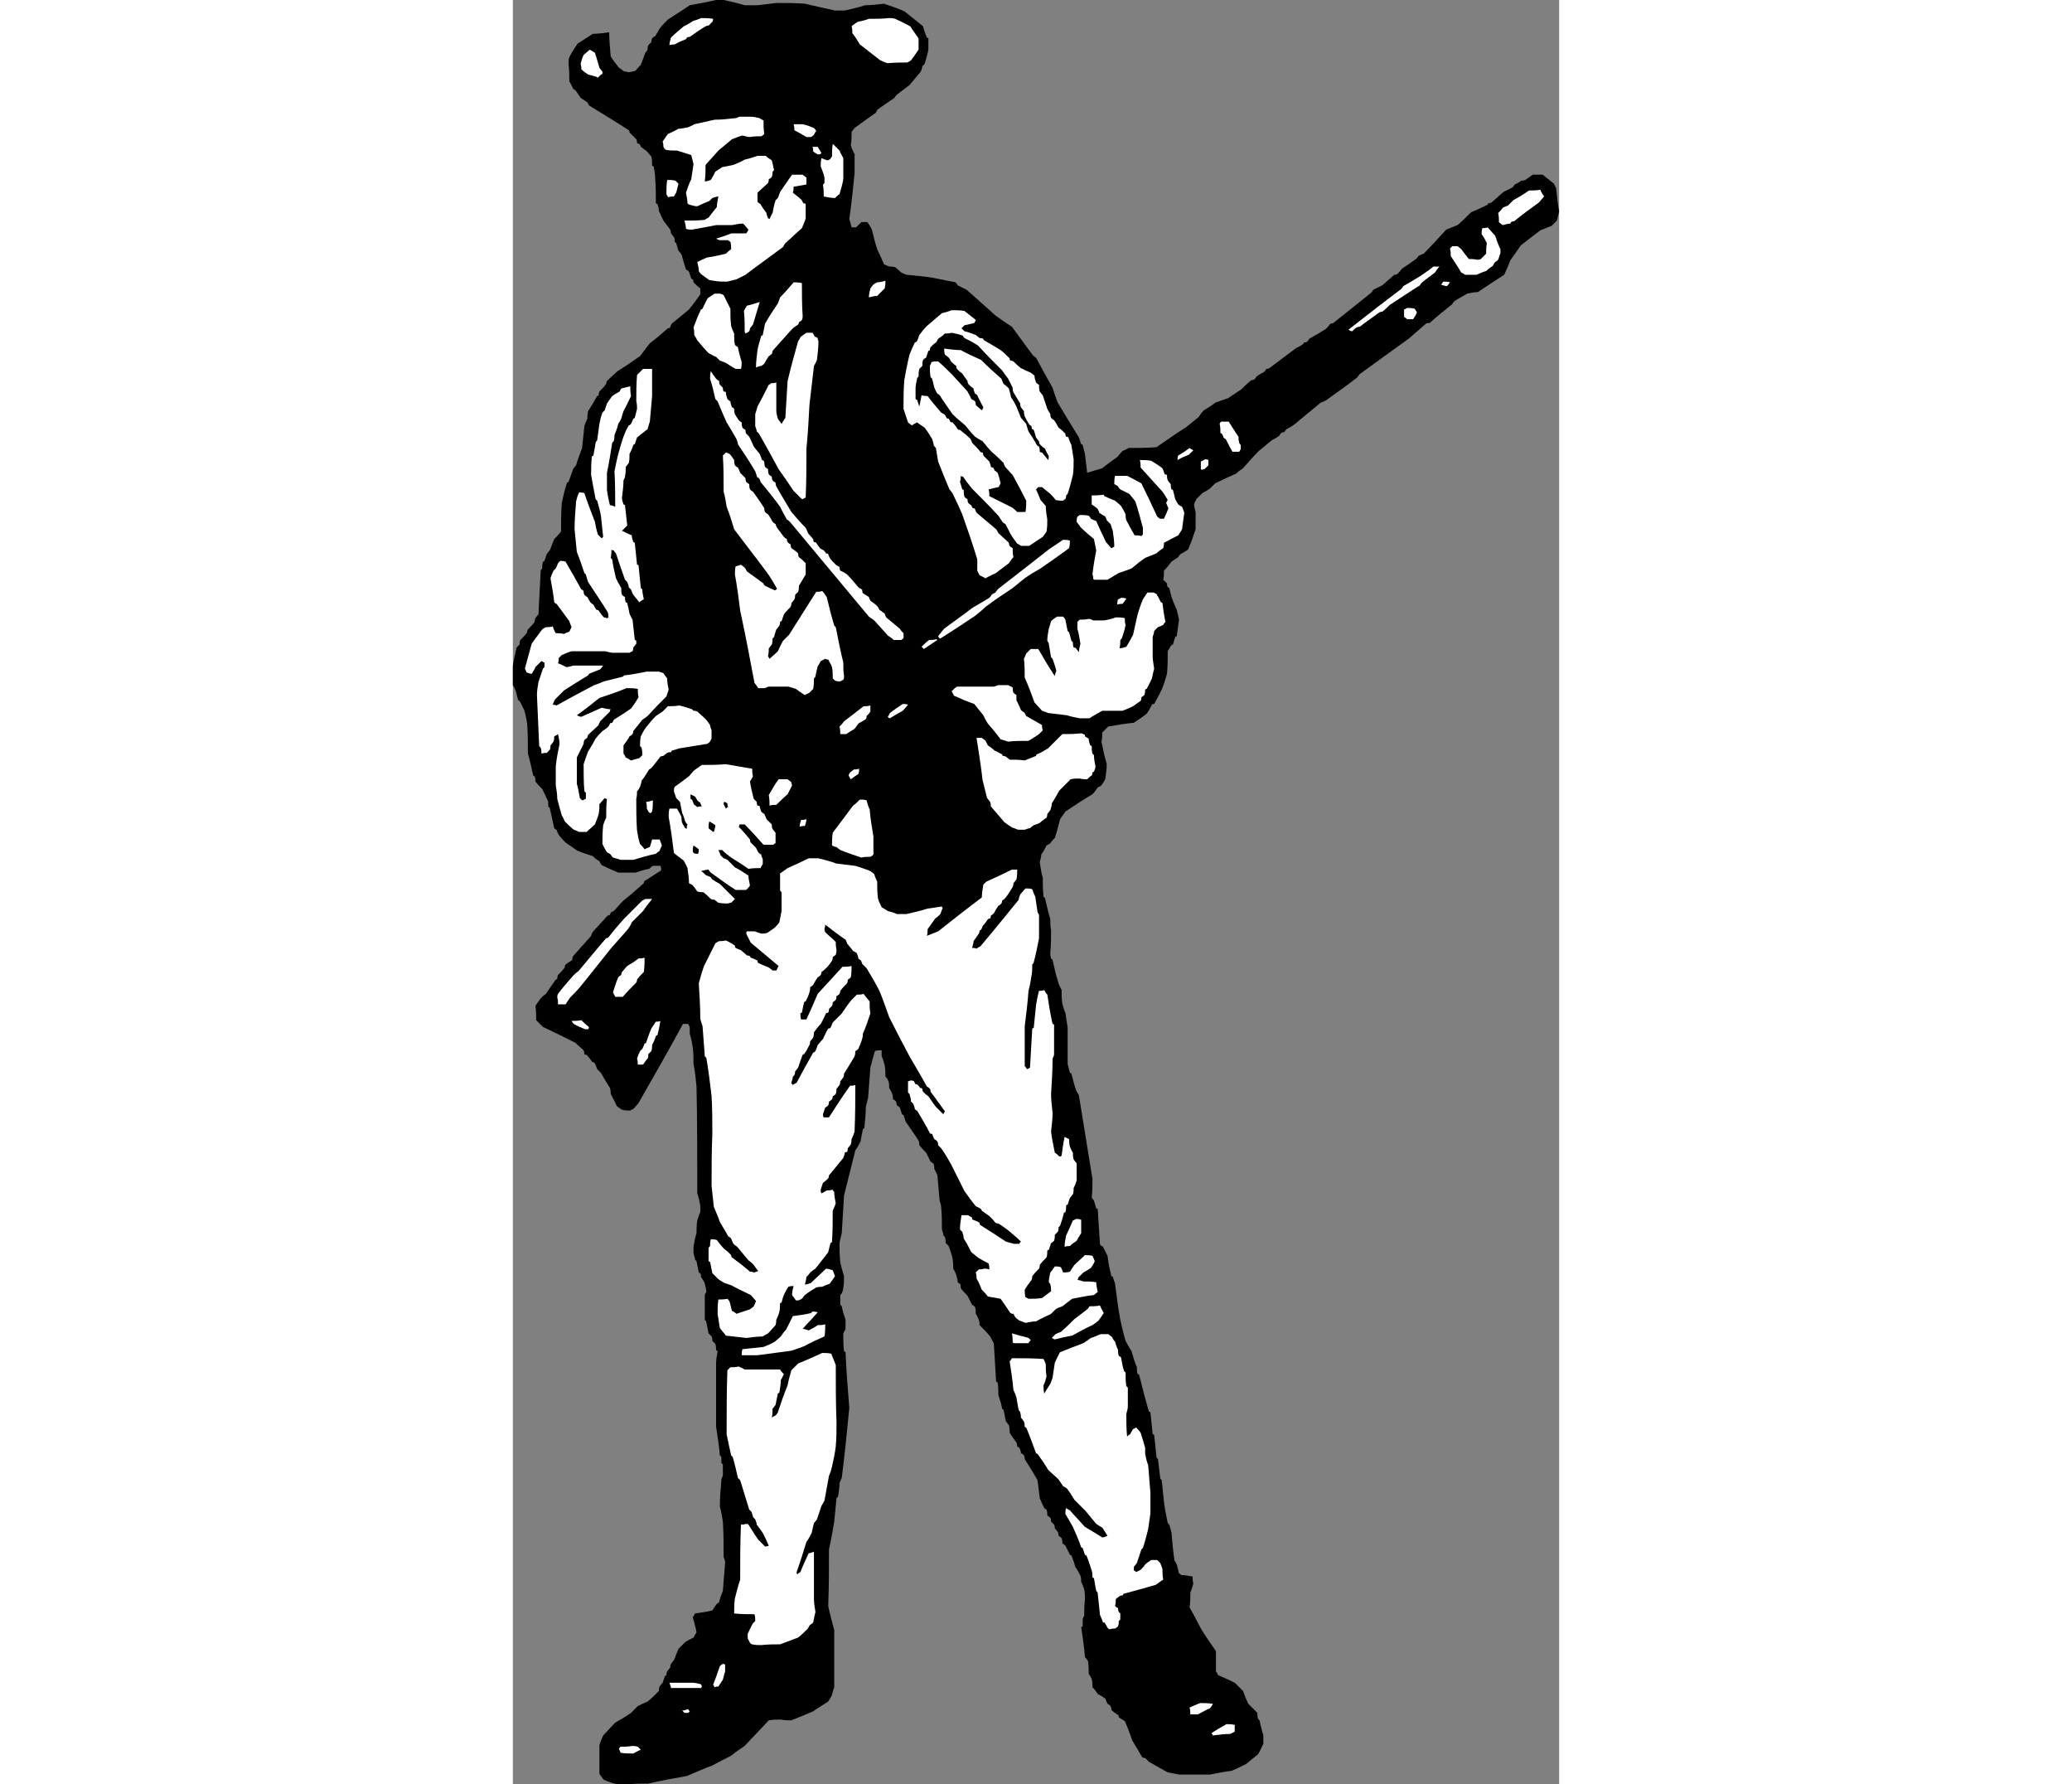
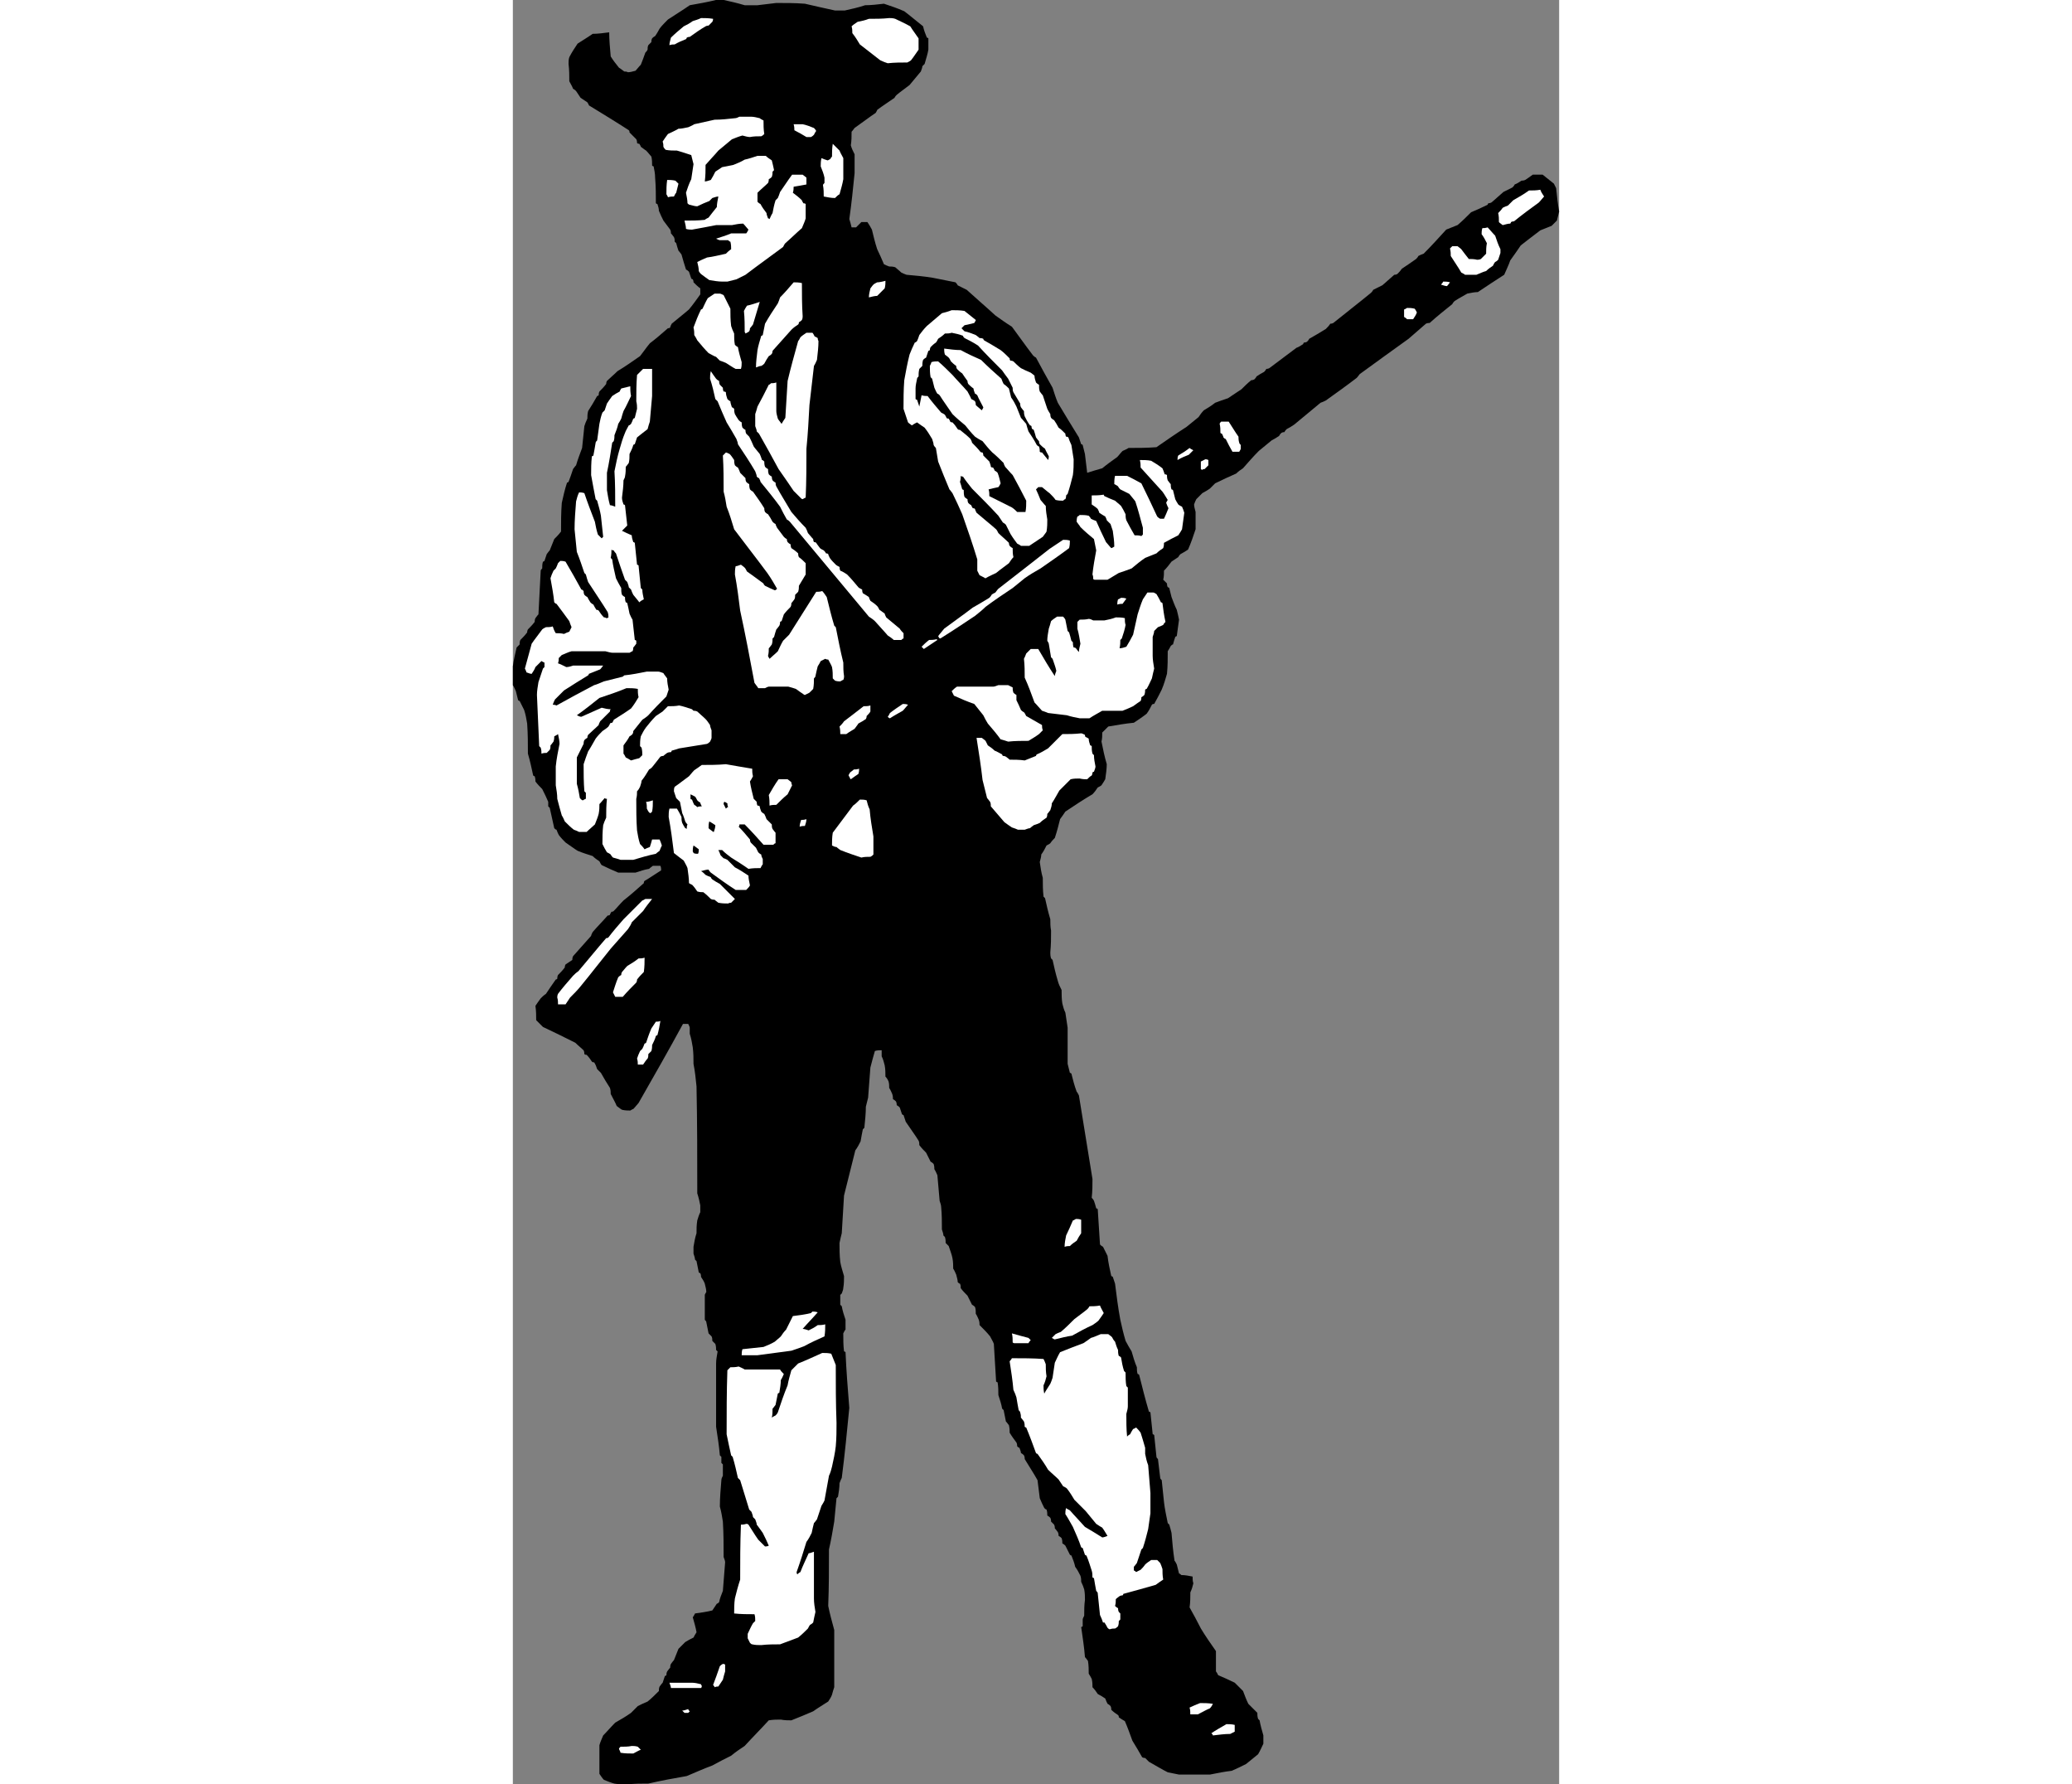
<svg xmlns="http://www.w3.org/2000/svg" xml:space="preserve" width="7.848in" height="6.757in" version="1.1" style="shape-rendering:geometricPrecision; text-rendering:geometricPrecision; image-rendering:optimizeQuality; fill-rule:evenodd; clip-rule:evenodd" viewBox="0 0 7847.73 13380.67">
  <rect x="0" y="0" width="7847.73" height="13380.67" fill="#808080" stroke="none" />
  <defs>
    <style type="text/css">
   
    .fil0 {fill:black}
    .fil1 {fill:white}
   
  </style>
  </defs>
  <g id="Layer_x0020__x0028_Black_x0020_and_x0020_White_x0029_">
    <g id="_2008381844560">
      <path class="fil0" d="M863.82 13380.67c-33.88,0 -67.75,0 -101.63,-5.65 -22.58,-5.65 -50.81,-16.94 -79.04,-28.23 -11.29,-11.29 -22.58,-28.23 -33.88,-45.17 0,-67.75 0,-141.15 0,-214.54 5.65,-22.58 16.94,-45.17 28.23,-73.4 28.23,-28.23 56.46,-62.1 90.33,-95.98 39.52,-22.58 79.04,-45.17 118.56,-73.4 16.94,-16.94 33.88,-33.88 50.81,-50.81 22.58,-11.29 45.17,-22.58 73.4,-33.88 28.23,-22.58 56.46,-50.81 84.69,-79.04 0,-11.29 0,-22.58 5.65,-33.88 5.65,-5.65 11.29,-16.94 22.58,-28.23 5.65,-16.94 11.29,-33.88 16.94,-50.81 0,0 5.65,0 11.29,-5.65 0,-5.65 0,-16.94 5.65,-28.23 5.65,-5.65 11.29,-16.94 22.58,-28.23 0,-5.65 0,-16.94 5.65,-28.23 5.65,-5.65 11.29,-16.94 22.58,-28.23 11.29,-28.23 22.58,-56.46 33.88,-84.69 16.94,-16.94 33.88,-33.88 50.81,-50.81 16.94,-11.29 39.52,-22.58 62.1,-33.88 5.65,-11.29 11.29,-22.58 22.58,-39.52 -5.65,-33.88 -16.94,-73.4 -28.23,-112.92 5.65,-5.65 11.29,-16.94 16.94,-28.23 39.52,-5.65 84.69,-11.29 129.85,-22.58 11.29,-16.94 22.58,-33.88 33.88,-50.81 5.65,0 11.29,-5.65 16.94,-11.29 5.65,-28.23 16.94,-56.46 28.23,-84.69 5.65,-67.75 11.29,-141.15 16.94,-214.54 0,-11.29 -5.65,-22.58 -11.29,-39.52 0,-84.69 0,-175.02 -5.65,-265.35 -5.65,-33.88 -11.29,-73.4 -22.58,-112.92 0,-62.1 5.65,-129.85 11.29,-197.6 0,-11.29 5.65,-22.58 11.29,-33.88 0,-28.23 0,-56.46 0,-84.69 0,0 -5.65,-5.65 -11.29,-11.29 0,-11.29 0,-28.23 0,-45.17 0,0 -5.65,-5.65 -11.29,-11.29 -5.65,-67.75 -16.94,-141.15 -28.23,-214.54 0,-158.08 0,-316.17 0,-474.25 0,-28.23 5.65,-56.46 11.29,-90.33 0,0 -5.65,-5.65 -11.29,-11.29 0,-11.29 0,-28.23 -5.65,-45.17 -5.65,-5.65 -11.29,-11.29 -22.58,-22.58 0,-11.29 0,-22.58 -5.65,-33.88 -5.65,-5.65 -11.29,-11.29 -22.58,-22.58 -5.65,-28.23 -11.29,-56.46 -16.94,-84.69 0,-5.65 -5.65,-11.29 -11.29,-16.94 0,-62.1 0,-124.21 0,-186.31 0,-5.65 5.65,-11.29 11.29,-22.58 0,-16.94 -5.65,-39.52 -11.29,-62.1 -5.65,-16.94 -16.94,-33.88 -28.23,-50.81 0,-5.65 0,-16.94 -5.65,-28.23 0,0 -5.65,0 -11.29,-5.65 -5.65,-28.23 -11.29,-56.46 -16.94,-84.69 0,0 -5.65,-5.65 -11.29,-11.29 0,-11.29 -5.65,-28.23 -11.29,-45.17 0,-16.94 0,-33.88 0,-50.81 5.65,-33.88 11.29,-67.75 22.58,-101.63 0,-28.23 0,-62.1 5.65,-95.98 5.65,-16.94 11.29,-39.52 22.58,-62.1 0,-16.94 0,-33.88 0,-50.81 -5.65,-28.23 -11.29,-56.46 -22.58,-90.33 0,-265.35 0,-530.71 -5.65,-801.71 -5.65,-56.46 -11.29,-112.92 -22.58,-169.38 0,-39.52 0,-79.04 -5.65,-124.21 -5.65,-33.88 -11.29,-67.75 -22.58,-101.63 0,-11.29 0,-28.23 0,-45.17 0,-5.65 -5.65,-16.94 -11.29,-28.23 -11.29,0 -22.58,0 -39.52,0 -107.27,197.6 -220.19,395.21 -333.11,592.81 -11.29,11.29 -22.58,28.23 -39.52,45.17 -5.65,0 -11.29,5.65 -22.58,11.29 -16.94,0 -39.52,0 -62.1,-5.65 -11.29,-5.65 -22.58,-16.94 -39.52,-28.23 -11.29,-28.23 -28.23,-56.46 -45.17,-90.33 0,-11.29 0,-28.23 -5.65,-45.17 -22.58,-33.88 -45.17,-73.4 -67.75,-112.92 -5.65,-5.65 -16.94,-16.94 -28.23,-28.23 -5.65,-16.94 -11.29,-33.88 -22.58,-50.81 -5.65,0 -11.29,0 -16.94,-5.65 -11.29,-16.94 -22.58,-33.88 -39.52,-50.81 -5.65,0 -11.29,0 -16.94,-5.65 0,-5.65 0,-16.94 -5.65,-28.23 -16.94,-16.94 -39.52,-33.88 -62.1,-56.46 -79.04,-39.52 -158.08,-79.04 -242.77,-118.56 -16.94,-16.94 -33.88,-33.88 -50.81,-50.81 0,-33.88 0,-67.75 -5.65,-107.27 11.29,-16.94 22.58,-33.88 39.52,-56.46 11.29,-11.29 22.58,-22.58 39.52,-33.88 22.58,-33.88 45.17,-67.75 73.4,-107.27 0,0 5.65,0 11.29,-5.65 0,-5.65 0,-16.94 5.65,-28.23 16.94,-16.94 33.88,-33.88 50.81,-56.46 0,-5.65 0,-11.29 5.65,-22.58 16.94,-11.29 33.88,-22.58 50.81,-33.88 0,-5.65 0,-16.94 5.65,-28.23 45.17,-50.81 90.33,-101.63 135.5,-152.44 0,-5.65 5.65,-16.94 11.29,-28.23 33.88,-39.52 73.4,-79.04 112.92,-124.21 5.65,0 11.29,0 16.94,-5.65 0,-5.65 5.65,-11.29 11.29,-22.58 5.65,0 11.29,0 16.94,-5.65 22.58,-22.58 45.17,-50.81 73.4,-79.04 50.81,-39.52 101.63,-84.69 152.44,-129.85 0,-5.65 0,-11.29 5.65,-16.94 39.52,-22.58 79.04,-50.81 124.21,-79.04 0,-11.29 0,-22.58 -5.65,-33.88 -16.94,0 -33.88,0 -56.46,0 -5.65,5.65 -16.94,11.29 -28.23,22.58 -33.88,5.65 -67.75,16.94 -101.63,28.23 -39.52,0 -84.69,0 -129.85,0 -39.52,-16.94 -79.04,-33.88 -124.21,-56.46 -5.65,-5.65 -11.29,-16.94 -16.94,-28.23 -16.94,-11.29 -33.88,-22.58 -50.81,-39.52 -33.88,-11.29 -73.4,-22.58 -112.92,-39.52 -28.23,-16.94 -56.46,-39.52 -90.33,-62.1 -16.94,-16.94 -33.88,-33.88 -50.81,-56.46 -5.65,-11.29 -11.29,-22.58 -16.94,-39.52 -5.65,0 -11.29,-5.65 -16.94,-11.29 -11.29,-50.81 -22.58,-101.63 -33.88,-152.44 0,0 -5.65,-5.65 -11.29,-11.29 0,-11.29 0,-22.58 0,-33.88 -11.29,-28.23 -28.23,-62.1 -45.17,-95.98 -16.94,-16.94 -33.88,-33.88 -50.81,-56.46 0,-11.29 0,-22.58 -5.65,-39.52 0,0 -5.65,0 -11.29,-5.65 -11.29,-50.81 -22.58,-107.27 -39.52,-163.73 0,-73.4 0,-146.79 -5.65,-225.83 -5.65,-33.88 -11.29,-67.75 -22.58,-101.63 -11.29,-22.58 -22.58,-45.17 -33.88,-67.75 0,0 -5.65,0 -11.29,-5.65 -5.65,-22.58 -11.29,-45.17 -16.94,-67.75 -5.65,-11.29 -11.29,-28.23 -22.58,-45.17 0,-45.17 0,-90.33 0,-141.15 5.65,-45.17 16.94,-90.33 28.23,-141.15 5.65,-5.65 11.29,-11.29 22.58,-22.58 0,-11.29 0,-22.58 5.65,-33.88 16.94,-16.94 33.88,-33.88 50.81,-56.46 0,-5.65 0,-11.29 5.65,-22.58 16.94,-16.94 33.88,-33.88 50.81,-56.46 0,-5.65 0,-16.94 5.65,-28.23 5.65,-5.65 11.29,-16.94 22.58,-28.23 5.65,-107.27 11.29,-214.54 16.94,-327.46 0,-5.65 5.65,-11.29 11.29,-16.94 0,-16.94 0,-33.88 5.65,-50.81 0,0 5.65,0 11.29,-5.65 5.65,-16.94 11.29,-33.88 16.94,-50.81 5.65,-5.65 11.29,-16.94 22.58,-28.23 11.29,-28.23 22.58,-56.46 33.88,-84.69 16.94,-16.94 33.88,-33.88 50.81,-56.46 0,-67.75 0,-141.15 5.65,-214.54 11.29,-50.81 22.58,-101.63 39.52,-152.44 0,0 5.65,0 11.29,-5.65 11.29,-28.23 22.58,-62.1 33.88,-95.98 5.65,-5.65 11.29,-16.94 22.58,-28.23 11.29,-39.52 28.23,-84.69 45.17,-129.85 5.65,-50.81 11.29,-107.27 16.94,-163.73 5.65,-16.94 11.29,-33.88 22.58,-56.46 0,-16.94 0,-33.88 5.65,-56.46 22.58,-33.88 45.17,-73.4 67.75,-112.92 0,0 5.65,0 11.29,-5.65 0,-5.65 0,-16.94 5.65,-28.23 16.94,-16.94 33.88,-33.88 50.81,-56.46 0,-5.65 0,-11.29 5.65,-22.58 22.58,-22.58 50.81,-45.17 79.04,-73.4 56.46,-33.88 112.92,-73.4 169.38,-112.92 22.58,-28.23 45.17,-62.1 73.4,-95.98 45.17,-33.88 90.33,-73.4 135.5,-112.92 5.65,0 11.29,0 16.94,-5.65 0,-5.65 5.65,-16.94 11.29,-28.23 39.52,-33.88 84.69,-67.75 129.85,-107.27 28.23,-33.88 56.46,-73.4 84.69,-112.92 0,-11.29 0,-28.23 0,-45.17 -16.94,-11.29 -33.88,-28.23 -50.81,-45.17 0,-5.65 0,-11.29 -5.65,-22.58 0,0 -5.65,0 -11.29,-5.65 -5.65,-16.94 -11.29,-33.88 -16.94,-50.81 -5.65,-5.65 -11.29,-11.29 -22.58,-16.94 -11.29,-33.88 -22.58,-73.4 -33.88,-112.92 -5.65,-5.65 -11.29,-16.94 -22.58,-28.23 -5.65,-16.94 -11.29,-33.88 -16.94,-56.46 0,0 -5.65,-5.65 -11.29,-11.29 0,-11.29 0,-22.58 -5.65,-33.88 -5.65,-5.65 -11.29,-16.94 -22.58,-28.23 0,-5.65 0,-16.94 -5.65,-28.23 -16.94,-22.58 -33.88,-45.17 -50.81,-67.75 -11.29,-22.58 -22.58,-45.17 -33.88,-73.4 0,-16.94 -5.65,-33.88 -11.29,-50.81 0,0 -5.65,0 -11.29,-5.65 0,-62.1 0,-124.21 -5.65,-191.96 0,-28.23 -5.65,-56.46 -11.29,-84.69 0,0 -5.65,0 -11.29,-5.65 0,-22.58 0,-45.17 -5.65,-67.75 -11.29,-11.29 -22.58,-28.23 -39.52,-45.17 -11.29,-5.65 -22.58,-16.94 -39.52,-28.23 0,-5.65 -5.65,-11.29 -11.29,-22.58 -5.65,0 -11.29,0 -16.94,-5.65 0,-5.65 0,-16.94 -5.65,-28.23 -16.94,-16.94 -33.88,-33.88 -50.81,-50.81 0,-5.65 0,-11.29 -5.65,-16.94 -95.98,-62.1 -197.6,-124.21 -299.23,-186.31 0,-5.65 -5.65,-11.29 -11.29,-22.58 -16.94,-11.29 -33.88,-22.58 -50.81,-33.88 -11.29,-16.94 -22.58,-33.88 -33.88,-50.81 -5.65,-5.65 -11.29,-11.29 -22.58,-16.94 -5.65,-16.94 -16.94,-33.88 -28.23,-56.46 0,-39.52 0,-84.69 -5.65,-129.85 0,-16.94 0,-33.88 5.65,-50.81 16.94,-33.88 39.52,-67.75 62.1,-101.63 33.88,-22.58 73.4,-45.17 112.92,-73.4 39.52,0 79.04,-5.65 124.21,-11.29 0,56.46 5.65,118.56 11.29,180.67 16.94,28.23 39.52,56.46 62.1,84.69 11.29,5.65 22.58,16.94 39.52,28.23 5.65,0 16.94,0 28.23,5.65 16.94,0 33.88,-5.65 56.46,-11.29 11.29,-11.29 22.58,-28.23 39.52,-45.17 11.29,-28.23 22.58,-56.46 33.88,-90.33 5.65,-5.65 11.29,-11.29 16.94,-22.58 0,-11.29 0,-22.58 5.65,-33.88 5.65,-5.65 11.29,-11.29 22.58,-22.58 0,-5.65 0,-16.94 5.65,-28.23 5.65,-5.65 11.29,-11.29 22.58,-16.94 11.29,-16.94 22.58,-33.88 33.88,-56.46 16.94,-22.58 39.52,-45.17 62.1,-67.75 50.81,-33.88 107.27,-67.75 163.73,-107.27 62.1,-11.29 129.85,-22.58 197.6,-39.52 16.94,0 33.88,0 56.46,0 50.81,11.29 101.63,22.58 158.08,39.52 28.23,0 62.1,0 95.98,0 45.17,-5.65 90.33,-11.29 141.15,-16.94 67.75,0 141.15,0 214.54,5.65 73.4,16.94 146.79,33.88 225.83,50.81 22.58,0 45.17,0 73.4,0 50.81,-11.29 101.63,-22.58 152.44,-39.52 45.17,0 90.33,-5.65 141.15,-11.29 50.81,16.94 101.63,33.88 152.44,56.46 45.17,33.88 90.33,73.4 141.15,112.92 5.65,28.23 16.94,56.46 28.23,84.69 0,0 5.65,0 11.29,5.65 0,28.23 0,56.46 0,84.69 -5.65,33.88 -16.94,67.75 -28.23,107.27 -5.65,5.65 -11.29,11.29 -16.94,16.94 0,11.29 -5.65,22.58 -11.29,39.52 -28.23,33.88 -56.46,67.75 -84.69,101.63 -28.23,22.58 -62.1,45.17 -95.98,73.4 -5.65,5.65 -11.29,11.29 -16.94,22.58 -39.52,28.23 -84.69,56.46 -129.85,90.33 0,5.65 -5.65,11.29 -11.29,22.58 -50.81,33.88 -101.63,73.4 -158.08,112.92 -5.65,5.65 -11.29,16.94 -22.58,28.23 0,33.88 0,67.75 -5.65,101.63 5.65,22.58 16.94,45.17 28.23,67.75 0,45.17 0,90.33 0,141.15 -11.29,112.92 -22.58,225.83 -39.52,344.4 5.65,16.94 11.29,39.52 16.94,62.1 11.29,0 22.58,0 33.88,0 11.29,-11.29 22.58,-22.58 39.52,-39.52 11.29,0 28.23,0 45.17,0 11.29,16.94 22.58,33.88 33.88,56.46 11.29,45.17 22.58,95.98 39.52,146.79 16.94,33.88 33.88,73.4 50.81,112.92 11.29,5.65 22.58,11.29 39.52,16.94 11.29,0 28.23,0 45.17,5.65 11.29,11.29 28.23,22.58 45.17,39.52 11.29,5.65 22.58,11.29 39.52,16.94 62.1,5.65 129.85,11.29 197.6,22.58 56.46,11.29 112.92,22.58 169.38,33.88 5.65,5.65 11.29,11.29 16.94,22.58 22.58,11.29 45.17,22.58 67.75,33.88 67.75,62.1 141.15,124.21 214.54,191.96 39.52,28.23 79.04,56.46 124.21,84.69 50.81,67.75 101.63,141.15 158.08,214.54 5.65,5.65 11.29,11.29 22.58,16.94 39.52,73.4 79.04,146.79 124.21,225.83 11.29,33.88 22.58,73.4 39.52,112.92 50.81,84.69 101.63,169.38 158.08,259.71 5.65,16.94 11.29,33.88 16.94,50.81 0,0 5.65,0 11.29,5.65 5.65,22.58 11.29,45.17 16.94,67.75 5.65,45.17 11.29,90.33 16.94,141.15 33.88,-11.29 73.4,-22.58 112.92,-33.88 33.88,-28.23 73.4,-56.46 112.92,-84.69 11.29,-11.29 22.58,-28.23 39.52,-45.17 11.29,-5.65 28.23,-11.29 45.17,-22.58 67.75,0 135.5,0 208.9,-5.65 73.4,-50.81 146.79,-101.63 225.83,-152.44 28.23,-22.58 56.46,-45.17 90.33,-73.4 11.29,-16.94 22.58,-33.88 39.52,-50.81 28.23,-16.94 56.46,-33.88 84.69,-56.46 28.23,-11.29 62.1,-22.58 95.98,-33.88 33.88,-22.58 67.75,-45.17 101.63,-67.75 22.58,-22.58 45.17,-45.17 73.4,-67.75 5.65,0 11.29,0 22.58,-5.65 5.65,-5.65 11.29,-11.29 16.94,-22.58 16.94,-11.29 33.88,-22.58 56.46,-33.88 5.65,-5.65 11.29,-11.29 16.94,-22.58 5.65,0 11.29,0 22.58,-5.65 67.75,-50.81 135.5,-101.63 203.25,-152.44 16.94,-5.65 33.88,-16.94 50.81,-28.23 0,0 0,-5.65 5.65,-11.29 5.65,0 11.29,0 22.58,-5.65 5.65,-5.65 11.29,-11.29 16.94,-22.58 39.52,-22.58 79.04,-45.17 124.21,-73.4 11.29,-11.29 22.58,-22.58 33.88,-39.52 5.65,0 11.29,0 22.58,-5.65 90.33,-73.4 186.31,-146.79 282.29,-225.83 5.65,-5.65 11.29,-11.29 16.94,-22.58 22.58,-11.29 45.17,-22.58 67.75,-33.88 28.23,-22.58 56.46,-50.81 90.33,-79.04 5.65,0 11.29,0 22.58,-5.65 11.29,-11.29 22.58,-22.58 33.88,-39.52 33.88,-22.58 67.75,-45.17 107.27,-73.4 5.65,-5.65 11.29,-11.29 16.94,-22.58 11.29,-5.65 22.58,-11.29 39.52,-16.94 56.46,-56.46 112.92,-118.56 169.38,-180.67 28.23,-11.29 56.46,-22.58 84.69,-33.88 33.88,-28.23 67.75,-62.1 101.63,-95.98 39.52,-16.94 79.04,-33.88 124.21,-56.46 0,0 0,-5.65 5.65,-11.29 5.65,0 11.29,0 22.58,-5.65 28.23,-22.58 56.46,-50.81 90.33,-79.04 22.58,-11.29 45.17,-22.58 67.75,-33.88 5.65,-5.65 11.29,-11.29 16.94,-22.58 16.94,-5.65 33.88,-16.94 50.81,-28.23 5.65,0 16.94,0 28.23,-5.65 16.94,-11.29 33.88,-22.58 56.46,-39.52 22.58,0 45.17,0 73.4,0 28.23,22.58 56.46,45.17 84.69,67.75 5.65,11.29 11.29,22.58 16.94,33.88 5.65,56.46 11.29,112.92 22.58,175.02 -5.65,22.58 -11.29,45.17 -16.94,67.75 -11.29,11.29 -22.58,22.58 -39.52,39.52 -28.23,11.29 -56.46,22.58 -84.69,33.88 -45.17,33.88 -95.98,73.4 -146.79,112.92 -22.58,33.88 -50.81,73.4 -79.04,112.92 -11.29,33.88 -28.23,67.75 -45.17,107.27 -62.1,39.52 -129.85,84.69 -197.6,129.85 -22.58,0 -50.81,5.65 -79.04,11.29 -28.23,16.94 -62.1,33.88 -95.98,56.46 -5.65,5.65 -11.29,11.29 -16.94,22.58 -56.46,45.17 -112.92,90.33 -169.38,141.15 -5.65,0 -16.94,0 -28.23,5.65 -39.52,33.88 -84.69,73.4 -129.85,112.92 -118.56,84.69 -242.77,175.02 -366.98,265.35 -5.65,5.65 -11.29,16.94 -22.58,28.23 -73.4,56.46 -152.44,112.92 -231.48,169.38 -11.29,5.65 -22.58,11.29 -39.52,16.94 -62.1,50.81 -129.85,107.27 -197.6,163.73 -16.94,11.29 -33.88,22.58 -56.46,33.88 -5.65,5.65 -11.29,11.29 -16.94,22.58 -5.65,0 -11.29,0 -22.58,5.65 -5.65,5.65 -11.29,11.29 -16.94,22.58 -16.94,11.29 -33.88,22.58 -56.46,33.88 -28.23,22.58 -62.1,50.81 -95.98,79.04 -39.52,39.52 -79.04,84.69 -118.56,129.85 -16.94,11.29 -33.88,22.58 -50.81,39.52 -50.81,22.58 -101.63,45.17 -158.08,73.4 -11.29,11.29 -22.58,22.58 -39.52,39.52 -16.94,11.29 -33.88,22.58 -56.46,33.88 -11.29,11.29 -28.23,28.23 -45.17,45.17 -5.65,11.29 -11.29,22.58 -16.94,39.52 0,16.94 5.65,33.88 11.29,56.46 0,39.52 0,84.69 0,129.85 -16.94,50.81 -33.88,101.63 -56.46,152.44 -16.94,11.29 -33.88,22.58 -56.46,33.88 -5.65,5.65 -11.29,11.29 -16.94,22.58 -16.94,11.29 -33.88,22.58 -50.81,33.88 -16.94,22.58 -33.88,45.17 -56.46,67.75 0,22.58 0,45.17 -5.65,67.75 5.65,5.65 16.94,16.94 28.23,28.23 0,5.65 0,16.94 5.65,28.23 0,0 5.65,0 11.29,5.65 5.65,22.58 11.29,45.17 16.94,67.75 11.29,28.23 22.58,62.1 39.52,95.98 5.65,22.58 11.29,45.17 16.94,73.4 -5.65,39.52 -11.29,79.04 -16.94,124.21 0,0 -5.65,0 -11.29,5.65 -5.65,16.94 -11.29,33.88 -16.94,56.46 -5.65,0 -11.29,5.65 -16.94,11.29 -5.65,11.29 -11.29,22.58 -22.58,39.52 0,56.46 0,112.92 -5.65,169.38 -11.29,39.52 -22.58,79.04 -39.52,118.56 -16.94,33.88 -33.88,67.75 -56.46,107.27 -5.65,0 -11.29,0 -16.94,5.65 -11.29,22.58 -22.58,45.17 -39.52,67.75 -28.23,22.58 -62.1,45.17 -95.98,67.75 -62.1,5.65 -124.21,16.94 -191.96,28.23 -11.29,11.29 -28.23,28.23 -45.17,45.17 0,22.58 0,45.17 -5.65,67.75 11.29,56.46 22.58,112.92 39.52,169.38 0,33.88 -5.65,73.4 -11.29,112.92 -5.65,11.29 -16.94,28.23 -28.23,45.17 -5.65,5.65 -16.94,11.29 -28.23,16.94 -11.29,16.94 -22.58,33.88 -39.52,50.81 -67.75,39.52 -135.5,84.69 -203.25,129.85 -11.29,16.94 -22.58,33.88 -39.52,56.46 -11.29,45.17 -22.58,90.33 -39.52,141.15 -11.29,11.29 -22.58,22.58 -33.88,39.52 -5.65,5.65 -16.94,11.29 -28.23,16.94 -11.29,22.58 -22.58,45.17 -39.52,67.75 0,16.94 -5.65,33.88 -11.29,56.46 5.65,39.52 11.29,79.04 22.58,118.56 0,45.17 0,90.33 5.65,141.15 0,0 5.65,5.65 11.29,11.29 11.29,50.81 22.58,101.63 39.52,158.08 0,28.23 0,56.46 5.65,84.69 0,50.81 0,107.27 -5.65,163.73 0,11.29 0,28.23 5.65,45.17 0,0 5.65,5.65 11.29,11.29 11.29,50.81 22.58,101.63 39.52,158.08 5.65,22.58 16.94,45.17 28.23,67.75 0,33.88 0,67.75 5.65,101.63 5.65,22.58 11.29,45.17 22.58,67.75 5.65,33.88 11.29,73.4 16.94,112.92 0,90.33 0,180.67 0,271 5.65,22.58 11.29,45.17 16.94,67.75 0,0 5.65,0 11.29,5.65 11.29,45.17 22.58,90.33 39.52,135.5 5.65,5.65 11.29,16.94 16.94,28.23 33.88,208.9 67.75,417.79 101.63,626.69 0,45.17 0,90.33 -5.65,141.15 5.65,5.65 11.29,11.29 16.94,22.58 5.65,16.94 11.29,33.88 16.94,56.46 0,0 5.65,0 11.29,5.65 5.65,84.69 11.29,175.02 16.94,265.35 5.65,5.65 11.29,11.29 22.58,16.94 11.29,22.58 22.58,45.17 33.88,67.75 5.65,50.81 16.94,101.63 28.23,152.44 0,0 5.65,0 11.29,5.65 5.65,16.94 11.29,33.88 16.94,50.81 11.29,90.33 22.58,180.67 39.52,271 11.29,50.81 22.58,101.63 39.52,158.08 11.29,22.58 28.23,50.81 45.17,79.04 11.29,39.52 22.58,79.04 39.52,118.56 0,16.94 0,33.88 5.65,50.81 0,0 5.65,0 11.29,5.65 22.58,90.33 45.17,180.67 73.4,276.65 0,0 5.65,0 11.29,5.65 5.65,50.81 11.29,107.27 16.94,163.73 0,0 5.65,0 11.29,5.65 5.65,50.81 11.29,107.27 16.94,163.73 0,5.65 5.65,11.29 11.29,16.94 5.65,45.17 11.29,90.33 16.94,141.15 0,5.65 5.65,11.29 11.29,16.94 5.65,50.81 11.29,107.27 16.94,163.73 5.65,50.81 16.94,101.63 28.23,158.08 0,0 5.65,5.65 11.29,11.29 5.65,16.94 11.29,39.52 16.94,62.1 5.65,67.75 11.29,135.5 22.58,208.9 5.65,5.65 11.29,16.94 16.94,28.23 5.65,22.58 11.29,45.17 16.94,67.75 5.65,0 11.29,5.65 16.94,11.29 28.23,0 56.46,5.65 84.69,11.29 0,16.94 0,33.88 5.65,50.81 -5.65,22.58 -11.29,45.17 -22.58,67.75 0,33.88 0,73.4 -5.65,112.92 28.23,50.81 56.46,101.63 84.69,158.08 33.88,56.46 73.4,112.92 112.92,169.38 0,50.81 0,101.63 0,152.44 5.65,5.65 11.29,16.94 16.94,28.23 39.52,16.94 79.04,33.88 124.21,56.46 16.94,16.94 39.52,39.52 62.1,62.1 11.29,28.23 22.58,62.1 39.52,95.98 22.58,22.58 45.17,45.17 67.75,67.75 0,11.29 0,28.23 5.65,45.17 0,0 5.65,5.65 11.29,11.29 5.65,33.88 16.94,73.4 28.23,112.92 0,16.94 0,39.52 0,62.1 -11.29,22.58 -22.58,50.81 -39.52,79.04 -28.23,22.58 -56.46,45.17 -90.33,73.4 -33.88,16.94 -67.75,33.88 -107.27,50.81 -50.81,5.65 -107.27,16.94 -163.73,28.23 -73.4,0 -152.44,0 -231.48,0 -28.23,-5.65 -56.46,-11.29 -84.69,-16.94 -45.17,-22.58 -90.33,-50.81 -141.15,-79.04 -5.65,-5.65 -16.94,-16.94 -28.23,-28.23 -5.65,0 -11.29,0 -22.58,-5.65 -22.58,-39.52 -45.17,-79.04 -73.4,-124.21 -16.94,-45.17 -33.88,-95.98 -56.46,-146.79 -11.29,-5.65 -28.23,-16.94 -45.17,-28.23 0,-5.65 0,-11.29 -5.65,-16.94 -16.94,-11.29 -33.88,-22.58 -50.81,-39.52 0,-5.65 0,-16.94 -5.65,-28.23 -5.65,-5.65 -11.29,-11.29 -22.58,-16.94 -5.65,-11.29 -11.29,-22.58 -16.94,-39.52 -16.94,-11.29 -33.88,-22.58 -56.46,-33.88 -11.29,-16.94 -22.58,-33.88 -39.52,-50.81 0,-16.94 0,-39.52 -5.65,-62.1 -5.65,-11.29 -11.29,-22.58 -22.58,-39.52 0,-28.23 0,-62.1 -5.65,-95.98 -5.65,-5.65 -11.29,-16.94 -22.58,-28.23 -5.65,-73.4 -16.94,-146.79 -28.23,-225.83 0,0 5.65,0 11.29,-5.65 0,-16.94 0,-33.88 0,-50.81 0,-5.65 5.65,-16.94 11.29,-28.23 0,-39.52 0,-79.04 5.65,-118.56 0,-22.58 0,-50.81 -5.65,-79.04 -5.65,-16.94 -11.29,-33.88 -22.58,-56.46 0,-11.29 0,-28.23 -5.65,-45.17 -11.29,-22.58 -22.58,-45.17 -39.52,-67.75 -5.65,-28.23 -16.94,-56.46 -28.23,-84.69 0,0 -5.65,0 -11.29,-5.65 -11.29,-22.58 -22.58,-45.17 -33.88,-67.75 -5.65,-5.65 -11.29,-11.29 -22.58,-16.94 0,-11.29 0,-22.58 -5.65,-39.52 -5.65,-5.65 -11.29,-11.29 -22.58,-16.94 0,-5.65 0,-16.94 -5.65,-28.23 -5.65,-5.65 -11.29,-16.94 -22.58,-28.23 0,-5.65 0,-16.94 -5.65,-28.23 -5.65,-5.65 -11.29,-11.29 -22.58,-22.58 0,-5.65 0,-16.94 -5.65,-28.23 -5.65,-5.65 -11.29,-11.29 -22.58,-16.94 0,-11.29 0,-28.23 -5.65,-45.17 -5.65,0 -11.29,-5.65 -16.94,-11.29 -11.29,-22.58 -22.58,-45.17 -33.88,-73.4 -5.65,-45.17 -11.29,-90.33 -16.94,-135.5 -28.23,-50.81 -62.1,-101.63 -95.98,-158.08 0,-5.65 0,-16.94 -5.65,-28.23 -5.65,-5.65 -11.29,-11.29 -22.58,-16.94 0,-11.29 -5.65,-22.58 -11.29,-39.52 -5.65,0 -11.29,-5.65 -16.94,-11.29 0,-5.65 0,-16.94 -5.65,-28.23 -16.94,-22.58 -33.88,-45.17 -50.81,-73.4 0,-16.94 0,-33.88 -5.65,-56.46 -5.65,-5.65 -11.29,-16.94 -22.58,-28.23 -5.65,-28.23 -11.29,-56.46 -16.94,-84.69 0,0 -5.65,-5.65 -11.29,-11.29 -5.65,-33.88 -16.94,-67.75 -28.23,-101.63 0,-28.23 0,-62.1 -5.65,-95.98 0,0 -5.65,0 -11.29,-5.65 -5.65,-90.33 -11.29,-186.31 -16.94,-282.29 -5.65,-16.94 -16.94,-33.88 -28.23,-56.46 -22.58,-28.23 -50.81,-56.46 -79.04,-84.69 0,-11.29 0,-22.58 -5.65,-39.52 -5.65,-11.29 -11.29,-28.23 -22.58,-45.17 0,-16.94 0,-33.88 -5.65,-50.81 -5.65,-5.65 -11.29,-11.29 -22.58,-16.94 -11.29,-22.58 -22.58,-45.17 -33.88,-67.75 -16.94,-16.94 -33.88,-33.88 -50.81,-56.46 0,-11.29 0,-22.58 -5.65,-33.88 -5.65,0 -11.29,-5.65 -16.94,-11.29 0,-16.94 -5.65,-33.88 -11.29,-56.46 -5.65,-11.29 -11.29,-28.23 -22.58,-45.17 0,-22.58 0,-50.81 -5.65,-79.04 -5.65,-28.23 -16.94,-56.46 -28.23,-90.33 -5.65,-5.65 -11.29,-11.29 -22.58,-22.58 0,-11.29 0,-28.23 -5.65,-45.17 0,0 -5.65,-5.65 -11.29,-11.29 0,-11.29 -5.65,-28.23 -11.29,-45.17 0,-56.46 0,-112.92 -5.65,-169.38 0,-11.29 -5.65,-28.23 -11.29,-45.17 -5.65,-62.1 -11.29,-124.21 -16.94,-191.96 -5.65,-11.29 -11.29,-28.23 -22.58,-45.17 0,-11.29 0,-22.58 -5.65,-39.52 -5.65,-5.65 -11.29,-11.29 -22.58,-16.94 -11.29,-22.58 -22.58,-45.17 -33.88,-67.75 -16.94,-16.94 -33.88,-33.88 -50.81,-56.46 0,-11.29 0,-22.58 -5.65,-33.88 -28.23,-45.17 -62.1,-90.33 -95.98,-141.15 -5.65,-16.94 -11.29,-33.88 -16.94,-50.81 0,0 -5.65,0 -11.29,-5.65 -5.65,-16.94 -11.29,-33.88 -16.94,-50.81 -5.65,-5.65 -11.29,-11.29 -22.58,-16.94 0,-5.65 0,-16.94 -5.65,-28.23 -5.65,-5.65 -11.29,-11.29 -22.58,-16.94 0,-11.29 0,-22.58 -5.65,-39.52 -5.65,-11.29 -11.29,-28.23 -22.58,-45.17 0,-16.94 0,-33.88 -5.65,-50.81 -5.65,-11.29 -11.29,-22.58 -22.58,-33.88 0,-28.23 0,-56.46 -5.65,-84.69 -5.65,-22.58 -11.29,-45.17 -22.58,-67.75 0,-11.29 0,-28.23 0,-45.17 -16.94,0 -33.88,0 -50.81,5.65 -11.29,39.52 -22.58,79.04 -33.88,124.21 -5.65,73.4 -11.29,146.79 -16.94,225.83 -5.65,22.58 -11.29,45.17 -16.94,67.75 0,50.81 -5.65,101.63 -11.29,158.08 0,0 -5.65,5.65 -11.29,11.29 -5.65,28.23 -11.29,56.46 -16.94,90.33 -11.29,22.58 -22.58,45.17 -39.52,67.75 -28.23,112.92 -56.46,225.83 -84.69,338.75 -5.65,90.33 -11.29,186.31 -16.94,282.29 -5.65,22.58 -11.29,45.17 -16.94,73.4 0,45.17 0,90.33 5.65,141.15 5.65,33.88 16.94,67.75 28.23,107.27 0,28.23 0,56.46 -5.65,90.33 0,11.29 -5.65,22.58 -11.29,39.52 0,0 -5.65,5.65 -11.29,11.29 0,22.58 0,45.17 0,73.4 0,0 5.65,5.65 11.29,11.29 5.65,33.88 16.94,67.75 28.23,101.63 0,22.58 0,45.17 0,73.4 -5.65,5.65 -11.29,16.94 -16.94,28.23 0,45.17 0,90.33 5.65,135.5 0,0 5.65,0 11.29,5.65 5.65,135.5 16.94,276.65 28.23,417.79 -16.94,175.02 -33.88,350.04 -56.46,525.06 -5.65,11.29 -11.29,22.58 -16.94,39.52 0,33.88 -5.65,67.75 -11.29,101.63 0,0 -5.65,5.65 -11.29,11.29 -5.65,56.46 -11.29,112.92 -16.94,175.02 -11.29,67.75 -22.58,135.5 -39.52,208.9 0,141.15 0,282.29 -5.65,423.44 11.29,56.46 28.23,118.56 45.17,180.67 0,141.15 0,282.29 0,429.08 -5.65,16.94 -11.29,33.88 -16.94,56.46 -5.65,16.94 -16.94,33.88 -28.23,50.81 -33.88,22.58 -73.4,45.17 -112.92,73.4 -50.81,22.58 -107.27,45.17 -163.73,67.75 -22.58,0 -50.81,0 -79.04,-5.65 -28.23,0 -56.46,0 -90.33,5.65 -56.46,62.1 -118.56,124.21 -180.67,191.96 -33.88,22.58 -67.75,45.17 -101.63,73.4 -45.17,22.58 -90.33,45.17 -141.15,73.4 -62.1,22.58 -124.21,50.81 -191.96,79.04 -95.98,16.94 -191.96,33.88 -287.94,56.46 -50.81,0 -101.63,0 -152.44,5.65z" />
      <path class="fil1" d="M807.36 13143.54c0,-5.65 -5.65,-16.94 -11.29,-28.23 0,-5.65 5.65,-11.29 11.29,-16.94 28.23,0 56.46,0 84.69,-5.65 11.29,0 28.23,0 45.17,5.65 5.65,5.65 11.29,11.29 22.58,22.58 -16.94,5.65 -33.88,16.94 -56.46,28.23 -28.23,0 -62.1,0 -95.98,-5.65z" />
      <path class="fil1" d="M5250.64 13013.69c0,-5.65 -5.65,-11.29 -11.29,-16.94 33.88,-22.58 73.4,-45.17 112.92,-67.75 16.94,0 39.52,0 62.1,5.65 0,16.94 0,33.88 0,50.81 -11.29,5.65 -22.58,11.29 -33.88,16.94 -39.52,0 -84.69,5.65 -129.85,11.29z" />
      <path class="fil1" d="M5081.27 12855.6c0,-16.94 0,-33.88 -5.65,-50.81 22.58,-11.29 50.81,-22.58 79.04,-33.88 28.23,0 62.1,0 95.98,5.65 -5.65,11.29 -11.29,22.58 -22.58,33.88 -28.23,11.29 -56.46,28.23 -90.33,45.17 -16.94,0 -33.88,0 -56.46,0z" />
      <path class="fil1" d="M1287.25 12844.31c-5.65,-5.65 -11.29,-11.29 -16.94,-16.94 11.29,0 28.23,-5.65 45.17,-11.29 0,5.65 5.65,11.29 11.29,16.94 0,0 -5.65,5.65 -11.29,11.29 -5.65,0 -16.94,0 -28.23,0z" />
      <path class="fil1" d="M1185.63 12658c0,-11.29 -5.65,-22.58 -11.29,-39.52 56.46,0 112.92,0 169.38,0 22.58,0 45.17,5.65 67.75,11.29 0,0 0,5.65 5.65,11.29 0,5.65 0,11.29 -5.65,16.94 -73.4,0 -146.79,0 -225.83,0z" />
      <path class="fil1" d="M1501.8 12635.41c16.94,-45.17 33.88,-90.33 50.81,-141.15 5.65,-5.65 11.29,-11.29 22.58,-16.94 5.65,0 11.29,0 16.94,5.65 0,16.94 0,33.88 0,50.81 -5.65,16.94 -11.29,39.52 -16.94,62.1 -11.29,16.94 -22.58,33.88 -33.88,50.81 -5.65,0 -16.94,0 -28.23,5.65 0,-5.65 -5.65,-11.29 -11.29,-16.94z" />
      <path class="fil1" d="M1863.13 12336.18c-22.58,0 -45.17,0 -67.75,-5.65 -5.65,0 -11.29,-5.65 -16.94,-11.29 -5.65,-11.29 -11.29,-22.58 -16.94,-33.88 0,-11.29 0,-22.58 0,-33.88 11.29,-22.58 22.58,-50.81 39.52,-79.04 5.65,-5.65 11.29,-11.29 16.94,-16.94 0,-16.94 0,-33.88 -5.65,-50.81 -50.81,0 -101.63,0 -152.44,-5.65 0,-33.88 0,-73.4 5.65,-112.92 11.29,-45.17 22.58,-90.33 39.52,-141.15 0,-135.5 0,-271 5.65,-412.15 11.29,0 22.58,0 39.52,-5.65 5.65,0 11.29,0 16.94,5.65 22.58,33.88 45.17,73.4 73.4,112.92 16.94,16.94 33.88,33.88 50.81,50.81 5.65,0 16.94,0 28.23,-5.65 -11.29,-28.23 -28.23,-62.1 -45.17,-95.98 -11.29,-16.94 -28.23,-39.52 -45.17,-62.1 0,-11.29 -5.65,-22.58 -11.29,-39.52 -5.65,-5.65 -11.29,-11.29 -16.94,-16.94 0,-11.29 -5.65,-22.58 -11.29,-39.52 -5.65,-5.65 -11.29,-11.29 -16.94,-16.94 -22.58,-73.4 -45.17,-146.79 -67.75,-220.19 -5.65,-5.65 -11.29,-11.29 -16.94,-16.94 -11.29,-50.81 -22.58,-101.63 -39.52,-158.08 0,0 -5.65,-5.65 -11.29,-11.29 -11.29,-50.81 -22.58,-101.63 -33.88,-158.08 0,-158.08 0,-316.17 5.65,-479.9 5.65,-5.65 11.29,-11.29 22.58,-22.58 16.94,0 39.52,0 62.1,-5.65 11.29,5.65 28.23,11.29 45.17,22.58 84.69,0 175.02,0 265.35,0 5.65,11.29 16.94,22.58 28.23,33.88 -5.65,11.29 -11.29,28.23 -22.58,45.17 0,28.23 -5.65,62.1 -11.29,95.98 0,0 -5.65,0 -11.29,5.65 -5.65,28.23 -11.29,56.46 -16.94,84.69 -5.65,5.65 -11.29,16.94 -22.58,28.23 0,22.58 0,45.17 -5.65,67.75 5.65,-5.65 16.94,-11.29 28.23,-16.94 5.65,-5.65 11.29,-11.29 16.94,-22.58 22.58,-67.75 45.17,-135.5 73.4,-203.25 5.65,-33.88 16.94,-73.4 28.23,-112.92 16.94,-16.94 33.88,-33.88 50.81,-50.81 56.46,-22.58 118.56,-50.81 180.67,-79.04 22.58,0 45.17,0 67.75,5.65 11.29,28.23 22.58,56.46 33.88,84.69 0,141.15 0,287.94 5.65,434.73 0,56.46 0,112.92 -5.65,175.02 -5.65,50.81 -16.94,101.63 -28.23,152.44 -5.65,22.58 -11.29,45.17 -22.58,67.75 -11.29,62.1 -22.58,124.21 -33.88,186.31 -5.65,11.29 -11.29,22.58 -22.58,39.52 -11.29,33.88 -22.58,67.75 -33.88,101.63 -5.65,5.65 -11.29,16.94 -22.58,28.23 -5.65,22.58 -11.29,45.17 -16.94,73.4 -11.29,22.58 -22.58,45.17 -39.52,67.75 -22.58,73.4 -45.17,146.79 -73.4,225.83 0,5.65 0,11.29 5.65,16.94 5.65,-5.65 11.29,-11.29 22.58,-16.94 16.94,-45.17 39.52,-90.33 62.1,-141.15 11.29,0 22.58,-5.65 39.52,-11.29 0,112.92 0,231.48 0,350.04 0,33.88 5.65,67.75 11.29,101.63 -5.65,22.58 -11.29,50.81 -16.94,79.04 -5.65,5.65 -11.29,11.29 -22.58,16.94 -5.65,5.65 -11.29,16.94 -16.94,28.23 -22.58,22.58 -45.17,45.17 -73.4,67.75 -45.17,16.94 -90.33,33.88 -135.5,50.81 -45.17,0 -90.33,0 -141.15,5.65z" />
      <path class="fil1" d="M4477.16 12217.62c-5.65,0 -11.29,-5.65 -16.94,-11.29 -5.65,-11.29 -11.29,-22.58 -22.58,-39.52 0,0 -5.65,0 -11.29,0 -5.65,-16.94 -11.29,-33.88 -22.58,-56.46 -5.65,-50.81 -11.29,-107.27 -16.94,-163.73 0,-5.65 -5.65,-11.29 -11.29,-16.94 -5.65,-28.23 -11.29,-62.1 -16.94,-95.98 0,0 -5.65,0 -11.29,-5.65 0,-16.94 0,-33.88 -5.65,-50.81 -11.29,-33.88 -22.58,-73.4 -39.52,-112.92 0,0 -5.65,0 -11.29,-5.65 -5.65,-16.94 -11.29,-33.88 -16.94,-50.81 0,0 -5.65,0 -11.29,-5.65 -16.94,-50.81 -39.52,-101.63 -62.1,-152.44 -16.94,-28.23 -33.88,-62.1 -56.46,-95.98 0,-11.29 0,-28.23 5.65,-45.17 5.65,5.65 16.94,11.29 28.23,16.94 33.88,39.52 73.4,79.04 112.92,124.21 39.52,22.58 84.69,50.81 129.85,79.04 11.29,0 22.58,-5.65 39.52,-11.29 -11.29,-16.94 -22.58,-39.52 -39.52,-62.1 -11.29,-5.65 -28.23,-16.94 -45.17,-28.23 -22.58,-28.23 -50.81,-62.1 -79.04,-95.98 -28.23,-28.23 -56.46,-56.46 -84.69,-84.69 -16.94,-28.23 -33.88,-56.46 -56.46,-84.69 -5.65,-5.65 -16.94,-11.29 -28.23,-16.94 -11.29,-16.94 -22.58,-33.88 -33.88,-50.81 -22.58,-22.58 -50.81,-45.17 -79.04,-73.4 -22.58,-39.52 -50.81,-79.04 -79.04,-118.56 0,0 -5.65,0 -11.29,-5.65 -22.58,-62.1 -45.17,-124.21 -73.4,-191.96 0,0 -5.65,0 -11.29,-5.65 0,-11.29 0,-22.58 -5.65,-39.52 -5.65,-5.65 -11.29,-16.94 -22.58,-28.23 0,-11.29 0,-22.58 -5.65,-39.52 0,-5.65 -5.65,-11.29 -11.29,-16.94 -5.65,-28.23 -11.29,-62.1 -16.94,-95.98 -5.65,-16.94 -11.29,-33.88 -22.58,-56.46 -5.65,-67.75 -16.94,-141.15 -28.23,-214.54 5.65,-5.65 11.29,-11.29 16.94,-22.58 79.04,0 158.08,0 237.13,5.65 5.65,11.29 11.29,22.58 16.94,39.52 0,28.23 0,56.46 5.65,90.33 -5.65,22.58 -11.29,45.17 -22.58,67.75 0,16.94 0,39.52 5.65,62.1 11.29,-22.58 28.23,-45.17 45.17,-73.4 5.65,-11.29 11.29,-28.23 16.94,-45.17 5.65,-33.88 11.29,-73.4 16.94,-112.92 11.29,-22.58 22.58,-50.81 39.52,-79.04 56.46,-22.58 112.92,-45.17 175.02,-67.75 16.94,-11.29 33.88,-22.58 56.46,-39.52 22.58,-5.65 45.17,-16.94 73.4,-28.23 16.94,0 33.88,0 56.46,0 5.65,5.65 16.94,11.29 28.23,22.58 5.65,11.29 11.29,22.58 22.58,33.88 5.65,16.94 11.29,39.52 22.58,62.1 0,11.29 0,28.23 5.65,45.17 5.65,0 11.29,5.65 16.94,11.29 5.65,33.88 11.29,67.75 22.58,101.63 0,0 5.65,5.65 11.29,11.29 0,33.88 0,67.75 5.65,101.63 0,0 5.65,5.65 11.29,11.29 0,45.17 0,90.33 0,141.15 0,16.94 -5.65,33.88 -11.29,56.46 0,56.46 0,112.92 5.65,169.38 5.65,-5.65 11.29,-11.29 22.58,-16.94 5.65,-11.29 11.29,-22.58 22.58,-39.52 5.65,0 11.29,-5.65 22.58,-11.29 11.29,11.29 22.58,22.58 33.88,39.52 11.29,33.88 22.58,73.4 33.88,112.92 0,11.29 0,28.23 0,45.17 5.65,28.23 11.29,56.46 22.58,84.69 5.65,67.75 11.29,135.5 16.94,208.9 0,50.81 0,101.63 0,152.44 -5.65,39.52 -11.29,79.04 -16.94,118.56 -11.29,45.17 -22.58,90.33 -39.52,141.15 0,0 -5.65,5.65 -11.29,11.29 -11.29,33.88 -22.58,67.75 -33.88,101.63 -5.65,5.65 -11.29,16.94 -22.58,28.23 0,5.65 0,16.94 0,28.23 5.65,0 11.29,5.65 16.94,11.29 11.29,-5.65 22.58,-11.29 33.88,-16.94 11.29,-11.29 22.58,-22.58 33.88,-39.52 11.29,-11.29 28.23,-22.58 45.17,-33.88 11.29,0 28.23,0 45.17,0 5.65,5.65 11.29,11.29 22.58,22.58 5.65,11.29 11.29,28.23 16.94,45.17 0,22.58 0,50.81 5.65,79.04 -16.94,11.29 -33.88,22.58 -56.46,39.52 -79.04,22.58 -158.08,45.17 -242.77,67.75 0,0 0,5.65 -5.65,11.29 -5.65,0 -11.29,0 -22.58,5.65 -5.65,5.65 -16.94,11.29 -28.23,22.58 0,16.94 0,33.88 -5.65,50.81 5.65,5.65 11.29,11.29 22.58,16.94 0,5.65 0,16.94 5.65,28.23 0,0 5.65,5.65 11.29,11.29 0,11.29 0,28.23 0,45.17 0,0 -5.65,5.65 -11.29,11.29 0,11.29 0,22.58 -5.65,39.52 -5.65,5.65 -11.29,11.29 -22.58,16.94 -11.29,0 -22.58,0 -39.52,5.65z" />
      <path class="fil1" d="M1727.63 10162.53c0,0 -5.65,0 -11.29,0 0,-11.29 0,-28.23 5.65,-45.17 50.81,-5.65 101.63,-11.29 158.08,-16.94 28.23,-11.29 56.46,-22.58 84.69,-39.52 11.29,-11.29 28.23,-22.58 45.17,-39.52 11.29,-16.94 22.58,-33.88 39.52,-50.81 16.94,-33.88 33.88,-67.75 50.81,-101.63 45.17,-5.65 90.33,-11.29 135.5,-22.58 0,0 5.65,-5.65 11.29,-11.29 11.29,0 22.58,0 39.52,5.65 -33.88,39.52 -73.4,79.04 -112.92,124.21 11.29,0 28.23,5.65 45.17,11.29 22.58,-11.29 45.17,-22.58 67.75,-39.52 16.94,0 33.88,0 56.46,-5.65 0,28.23 0,56.46 -5.65,90.33 -50.81,22.58 -101.63,45.17 -152.44,73.4 -28.23,11.29 -62.1,22.58 -95.98,33.88 -84.69,11.29 -169.38,22.58 -254.06,33.88 -33.88,0 -67.75,0 -107.27,0z" />
      <path class="fil1" d="M3760.14 10072.2c0,0 -5.65,0 -11.29,-5.65 0,-22.58 0,-45.17 -5.65,-67.75 39.52,11.29 79.04,22.58 124.21,33.88 5.65,5.65 11.29,11.29 16.94,16.94 -5.65,5.65 -11.29,11.29 -16.94,22.58 -33.88,0 -67.75,0 -107.27,0z" />
      <path class="fil1" d="M4042.43 10032.68c5.65,-5.65 16.94,-16.94 28.23,-28.23 11.29,-5.65 22.58,-11.29 39.52,-16.94 33.88,-28.23 67.75,-62.1 101.63,-95.98 28.23,-22.58 62.1,-45.17 95.98,-73.4 5.65,-5.65 11.29,-11.29 16.94,-22.58 22.58,0 50.81,0 79.04,-5.65 5.65,16.94 16.94,33.88 28.23,56.46 -11.29,16.94 -22.58,33.88 -39.52,56.46 -11.29,11.29 -28.23,22.58 -45.17,33.88 -50.81,22.58 -101.63,50.81 -152.44,79.04 -39.52,5.65 -84.69,16.94 -129.85,28.23 -5.65,0 -11.29,-5.65 -22.58,-11.29z" />
-       <path class="fil1" d="M1750.21 10032.68c-50.81,-5.65 -101.63,-11.29 -152.44,-16.94 -11.29,-16.94 -28.23,-33.88 -45.17,-56.46 -5.65,-33.88 -11.29,-67.75 -16.94,-107.27 0,-33.88 0,-67.75 5.65,-107.27 22.58,0 45.17,0 67.75,-5.65 5.65,5.65 11.29,11.29 16.94,22.58 5.65,22.58 11.29,45.17 16.94,67.75 11.29,5.65 22.58,11.29 33.88,22.58 33.88,-11.29 67.75,-22.58 101.63,-33.88 5.65,-5.65 16.94,-11.29 28.23,-22.58 5.65,-11.29 11.29,-22.58 16.94,-39.52 -11.29,-11.29 -22.58,-28.23 -39.52,-45.17 -45.17,-22.58 -95.98,-45.17 -146.79,-73.4 -16.94,-5.65 -33.88,-11.29 -50.81,-16.94 -11.29,-5.65 -28.23,-16.94 -45.17,-28.23 -11.29,-11.29 -28.23,-28.23 -45.17,-45.17 -5.65,-28.23 -11.29,-56.46 -16.94,-84.69 0,0 -5.65,0 -11.29,-5.65 0,-28.23 0,-62.1 0,-95.98 0,-5.65 5.65,-11.29 11.29,-16.94 0,-16.94 0,-33.88 5.65,-50.81 11.29,0 28.23,0 45.17,5.65 16.94,22.58 33.88,45.17 56.46,67.75 16.94,11.29 33.88,28.23 50.81,45.17 0,5.65 0,11.29 5.65,16.94 45.17,33.88 90.33,67.75 135.5,107.27 5.65,0 16.94,0 28.23,5.65 11.29,0 22.58,-5.65 33.88,-11.29 -11.29,-11.29 -22.58,-28.23 -33.88,-45.17 -11.29,-11.29 -22.58,-22.58 -39.52,-33.88 -28.23,-33.88 -56.46,-67.75 -84.69,-101.63 -5.65,-5.65 -16.94,-11.29 -28.23,-22.58 -5.65,-11.29 -11.29,-22.58 -16.94,-39.52 -5.65,-5.65 -11.29,-11.29 -22.58,-16.94 -16.94,-33.88 -39.52,-67.75 -62.1,-107.27 -11.29,-33.88 -28.23,-73.4 -45.17,-112.92 -5.65,-50.81 -11.29,-101.63 -16.94,-158.08 0,-129.85 0,-259.71 5.65,-389.56 0,-90.33 0,-186.31 -5.65,-282.29 -11.29,-95.98 -22.58,-191.96 -39.52,-287.94 0,0 -5.65,-5.65 -11.29,-11.29 -5.65,-73.4 -11.29,-146.79 -16.94,-225.83 -5.65,-16.94 -11.29,-33.88 -16.94,-56.46 0,-84.69 -5.65,-175.02 -11.29,-265.35 11.29,-39.52 22.58,-84.69 39.52,-129.85 28.23,-56.46 56.46,-112.92 84.69,-169.38 5.65,-5.65 16.94,-11.29 28.23,-16.94 16.94,0 33.88,0 50.81,-5.65 22.58,11.29 45.17,22.58 67.75,39.52 0,5.65 0,11.29 5.65,16.94 11.29,5.65 22.58,11.29 39.52,16.94 11.29,11.29 28.23,22.58 45.17,39.52 5.65,0 11.29,0 22.58,5.65 0,0 0,5.65 5.65,11.29 16.94,5.65 33.88,11.29 50.81,22.58 0,5.65 0,11.29 5.65,16.94 22.58,11.29 50.81,22.58 79.04,33.88 5.65,5.65 16.94,11.29 28.23,22.58 5.65,0 16.94,0 28.23,0 5.65,-11.29 11.29,-22.58 16.94,-33.88 -67.75,-56.46 -135.5,-112.92 -208.9,-175.02 -11.29,-22.58 -22.58,-45.17 -33.88,-67.75 0,-5.65 0,-11.29 5.65,-16.94 16.94,0 33.88,0 56.46,0 16.94,5.65 33.88,11.29 50.81,16.94 11.29,0 28.23,0 45.17,-5.65 16.94,-11.29 33.88,-22.58 56.46,-39.52 11.29,-11.29 22.58,-22.58 33.88,-39.52 5.65,-28.23 11.29,-56.46 16.94,-84.69 0,-45.17 0,-90.33 0,-141.15 0,0 -5.65,-5.65 -11.29,-11.29 0,-39.52 0,-84.69 0,-129.85 16.94,-11.29 33.88,-22.58 56.46,-39.52 50.81,-22.58 101.63,-45.17 158.08,-73.4 22.58,0 45.17,0 73.4,0 45.17,11.29 90.33,22.58 135.5,39.52 45.17,5.65 90.33,11.29 141.15,16.94 33.88,11.29 73.4,22.58 112.92,39.52 5.65,5.65 16.94,11.29 28.23,22.58 5.65,16.94 11.29,33.88 22.58,56.46 0,39.52 0,79.04 5.65,124.21 5.65,22.58 16.94,45.17 28.23,67.75 11.29,5.65 28.23,16.94 45.17,28.23 22.58,5.65 45.17,11.29 67.75,22.58 22.58,0 45.17,0 73.4,0 50.81,-11.29 101.63,-22.58 152.44,-39.52 33.88,-5.65 73.4,-11.29 112.92,-16.94 0,0 0,5.65 5.65,11.29 -5.65,11.29 -11.29,28.23 -16.94,45.17 -11.29,11.29 -22.58,22.58 -39.52,33.88 -16.94,22.58 -33.88,50.81 -56.46,79.04 0,16.94 0,33.88 -5.65,50.81 28.23,-11.29 56.46,-22.58 84.69,-33.88 107.27,-84.69 214.54,-169.38 327.46,-254.06 0,-28.23 5.65,-62.1 11.29,-95.98 5.65,-5.65 11.29,-11.29 22.58,-22.58 62.1,-28.23 124.21,-56.46 191.96,-90.33 11.29,0 22.58,0 39.52,0 0,22.58 0,45.17 -5.65,73.4 -5.65,5.65 -11.29,16.94 -22.58,28.23 0,5.65 0,16.94 -5.65,28.23 -16.94,28.23 -33.88,56.46 -56.46,84.69 -5.65,5.65 -11.29,11.29 -22.58,16.94 0,5.65 0,11.29 -5.65,22.58 -5.65,5.65 -11.29,11.29 -22.58,16.94 -11.29,16.94 -22.58,33.88 -33.88,56.46 -5.65,5.65 -11.29,11.29 -22.58,16.94 0,5.65 0,11.29 -5.65,22.58 -5.65,0 -11.29,0 -16.94,5.65 -11.29,16.94 -22.58,33.88 -39.52,50.81 0,5.65 -5.65,16.94 -11.29,28.23 0,0 -5.65,0 -11.29,5.65 0,5.65 0,11.29 -5.65,22.58 -11.29,16.94 -22.58,33.88 -39.52,56.46 0,16.94 -5.65,33.88 -11.29,50.81 11.29,0 22.58,0 33.88,5.65 5.65,-5.65 16.94,-11.29 28.23,-16.94 95.98,-112.92 191.96,-231.48 287.94,-350.04 0,-11.29 5.65,-22.58 11.29,-39.52 11.29,-11.29 22.58,-28.23 39.52,-45.17 16.94,0 33.88,0 50.81,5.65 5.65,16.94 11.29,33.88 22.58,56.46 5.65,33.88 11.29,73.4 16.94,112.92 0,5.65 5.65,11.29 11.29,22.58 0,56.46 0,112.92 0,175.02 -11.29,56.46 -22.58,118.56 -39.52,180.67 0,5.65 -5.65,11.29 -11.29,16.94 0,28.23 0,56.46 -5.65,84.69 -5.65,33.88 -11.29,73.4 -22.58,112.92 -5.65,84.69 -16.94,175.02 -28.23,265.35 0,95.98 0,197.6 0,299.23 5.65,5.65 11.29,11.29 16.94,22.58 5.65,0 11.29,-5.65 22.58,-11.29 5.65,-95.98 11.29,-191.96 16.94,-293.58 0,0 5.65,0 11.29,-5.65 5.65,-56.46 11.29,-112.92 16.94,-169.38 5.65,-33.88 11.29,-67.75 22.58,-107.27 11.29,0 22.58,0 39.52,-5.65 5.65,11.29 11.29,22.58 22.58,33.88 11.29,73.4 22.58,146.79 39.52,220.19 0,0 5.65,0 11.29,5.65 0,73.4 0,146.79 0,220.19 0,11.29 -5.65,22.58 -11.29,33.88 0,84.69 -5.65,175.02 -11.29,265.35 0,45.17 5.65,90.33 11.29,141.15 0,45.17 -5.65,90.33 -11.29,141.15 5.65,50.81 16.94,101.63 28.23,158.08 11.29,5.65 22.58,16.94 33.88,28.23 5.65,0 11.29,0 16.94,-5.65 5.65,-45.17 11.29,-90.33 22.58,-141.15 11.29,5.65 22.58,11.29 33.88,16.94 0,16.94 0,33.88 5.65,56.46 5.65,11.29 11.29,28.23 22.58,45.17 0,16.94 0,33.88 5.65,50.81 5.65,5.65 11.29,16.94 22.58,28.23 0,39.52 0,84.69 0,129.85 -5.65,16.94 -11.29,33.88 -22.58,56.46 0,11.29 0,28.23 -5.65,45.17 -5.65,5.65 -11.29,16.94 -22.58,28.23 -5.65,16.94 -11.29,33.88 -16.94,50.81 0,0 -5.65,0 -11.29,5.65 0,16.94 0,33.88 -5.65,50.81 0,0 -5.65,0 -11.29,5.65 -5.65,28.23 -16.94,62.1 -28.23,95.98 0,0 -5.65,5.65 -11.29,11.29 0,11.29 0,22.58 -5.65,33.88 -5.65,5.65 -11.29,11.29 -22.58,22.58 0,11.29 0,28.23 -5.65,45.17 -5.65,5.65 -11.29,11.29 -22.58,16.94 -5.65,16.94 -11.29,33.88 -16.94,50.81 0,0 -5.65,0 -11.29,5.65 0,16.94 0,33.88 -5.65,50.81 -16.94,16.94 -33.88,33.88 -50.81,56.46 0,5.65 0,16.94 -5.65,28.23 -16.94,16.94 -33.88,33.88 -50.81,56.46 0,5.65 0,16.94 -5.65,28.23 -16.94,22.58 -33.88,45.17 -50.81,73.4 0,16.94 0,33.88 5.65,56.46 5.65,0 11.29,5.65 22.58,11.29 33.88,0 67.75,0 101.63,-5.65 22.58,-16.94 45.17,-33.88 67.75,-50.81 0,-16.94 0,-33.88 -5.65,-50.81 0,-5.65 -5.65,-11.29 -11.29,-16.94 0,-22.58 5.65,-45.17 11.29,-73.4 11.29,-11.29 22.58,-28.23 33.88,-45.17 11.29,0 28.23,0 45.17,5.65 5.65,11.29 11.29,22.58 16.94,39.52 16.94,0 33.88,0 50.81,-5.65 11.29,-16.94 22.58,-33.88 33.88,-50.81 22.58,-22.58 50.81,-45.17 79.04,-73.4 16.94,0 33.88,0 56.46,5.65 5.65,11.29 11.29,22.58 16.94,39.52 -5.65,16.94 -16.94,33.88 -28.23,50.81 -16.94,11.29 -33.88,22.58 -56.46,33.88 -11.29,11.29 -22.58,22.58 -39.52,39.52 0,5.65 0,11.29 -5.65,16.94 11.29,0 28.23,5.65 45.17,11.29 28.23,0 62.1,0 95.98,5.65 0,22.58 5.65,45.17 11.29,73.4 -5.65,5.65 -16.94,11.29 -28.23,22.58 -50.81,5.65 -107.27,16.94 -163.73,28.23 -22.58,16.94 -45.17,33.88 -73.4,56.46 -16.94,5.65 -33.88,11.29 -50.81,22.58 -11.29,11.29 -22.58,22.58 -33.88,33.88 -33.88,16.94 -73.4,33.88 -112.92,56.46 -22.58,0 -50.81,5.65 -79.04,11.29 -11.29,-5.65 -28.23,-11.29 -45.17,-16.94 -5.65,-5.65 -16.94,-11.29 -28.23,-22.58 -5.65,-5.65 -11.29,-16.94 -16.94,-28.23 -5.65,0 -11.29,0 -22.58,-5.65 -22.58,-33.88 -45.17,-67.75 -73.4,-107.27 -28.23,-5.65 -62.1,-11.29 -95.98,-16.94 -11.29,-16.94 -28.23,-33.88 -45.17,-50.81 -11.29,-28.23 -22.58,-56.46 -39.52,-84.69 0,-11.29 0,-28.23 -5.65,-45.17 5.65,-5.65 11.29,-11.29 22.58,-22.58 11.29,0 22.58,0 39.52,-5.65 11.29,0 22.58,0 39.52,5.65 0,-11.29 0,-28.23 -5.65,-45.17 -22.58,-11.29 -45.17,-22.58 -73.4,-39.52 -16.94,-11.29 -33.88,-28.23 -56.46,-45.17 -16.94,-33.88 -33.88,-67.75 -56.46,-101.63 0,-16.94 -5.65,-33.88 -11.29,-50.81 -5.65,-5.65 -11.29,-11.29 -16.94,-16.94 0,-33.88 5.65,-67.75 11.29,-107.27 16.94,0 33.88,0 50.81,0 5.65,5.65 16.94,11.29 28.23,16.94 0,5.65 0,11.29 5.65,16.94 16.94,5.65 33.88,11.29 50.81,22.58 0,5.65 0,11.29 5.65,16.94 62.1,39.52 124.21,79.04 191.96,124.21 16.94,5.65 39.52,11.29 62.1,16.94 11.29,0 22.58,0 39.52,0 0,-5.65 5.65,-11.29 11.29,-16.94 -28.23,-28.23 -62.1,-56.46 -95.98,-84.69 -22.58,-16.94 -45.17,-33.88 -73.4,-50.81 -5.65,0 -11.29,0 -22.58,-5.65 -11.29,-16.94 -28.23,-33.88 -45.17,-50.81 -16.94,-11.29 -33.88,-22.58 -56.46,-39.52 0,-5.65 -5.65,-11.29 -11.29,-16.94 -11.29,-5.65 -22.58,-11.29 -33.88,-16.94 -28.23,-33.88 -56.46,-73.4 -84.69,-112.92 -33.88,-67.75 -67.75,-135.5 -101.63,-203.25 -22.58,-39.52 -45.17,-79.04 -73.4,-118.56 -5.65,-5.65 -11.29,-11.29 -22.58,-22.58 0,-5.65 0,-16.94 -5.65,-28.23 -5.65,-5.65 -11.29,-11.29 -22.58,-16.94 -5.65,-11.29 -11.29,-22.58 -16.94,-39.52 -5.65,0 -11.29,0 -16.94,-5.65 -28.23,-56.46 -62.1,-112.92 -95.98,-169.38 -5.65,0 -11.29,-5.65 -16.94,-11.29 0,-11.29 -5.65,-22.58 -11.29,-39.52 -5.65,-5.65 -11.29,-11.29 -16.94,-16.94 0,-16.94 -5.65,-33.88 -11.29,-56.46 0,0 -5.65,-5.65 -11.29,-11.29 0,-28.23 0,-56.46 0,-84.69 5.65,0 11.29,0 16.94,-5.65 5.65,0 16.94,0 28.23,5.65 0,5.65 5.65,11.29 11.29,22.58 5.65,0 11.29,0 16.94,5.65 5.65,5.65 11.29,11.29 16.94,22.58 5.65,0 11.29,0 16.94,5.65 0,5.65 0,11.29 5.65,22.58 11.29,11.29 22.58,22.58 39.52,33.88 16.94,22.58 33.88,50.81 56.46,79.04 16.94,16.94 33.88,33.88 56.46,56.46 0,-5.65 5.65,-11.29 11.29,-22.58 -33.88,-45.17 -67.75,-95.98 -107.27,-146.79 0,-5.65 0,-11.29 -5.65,-22.58 -5.65,-5.65 -11.29,-11.29 -22.58,-16.94 -39.52,-73.4 -84.69,-146.79 -129.85,-225.83 -50.81,-95.98 -101.63,-191.96 -152.44,-293.58 -22.58,-62.1 -45.17,-129.85 -73.4,-197.6 -28.23,-56.46 -62.1,-112.92 -95.98,-169.38 -11.29,-11.29 -22.58,-22.58 -33.88,-33.88 0,-5.65 -5.65,-16.94 -11.29,-28.23 -5.65,0 -11.29,-5.65 -16.94,-11.29 0,-11.29 -5.65,-22.58 -11.29,-39.52 -5.65,-5.65 -16.94,-11.29 -28.23,-16.94 -11.29,-16.94 -28.23,-33.88 -45.17,-56.46 0,-5.65 -5.65,-16.94 -11.29,-28.23 -50.81,-33.88 -101.63,-73.4 -152.44,-112.92 0,5.65 0,16.94 -5.65,28.23 0,5.65 0,16.94 5.65,28.23 22.58,22.58 50.81,45.17 79.04,73.4 0,16.94 0,33.88 5.65,56.46 0,11.29 0,22.58 -5.65,39.52 -5.65,5.65 -11.29,11.29 -22.58,16.94 0,5.65 0,16.94 -5.65,28.23 -11.29,16.94 -22.58,33.88 -39.52,50.81 -11.29,11.29 -22.58,22.58 -39.52,33.88 0,5.65 0,11.29 -5.65,22.58 -5.65,5.65 -11.29,11.29 -22.58,16.94 -11.29,16.94 -22.58,33.88 -33.88,56.46 -5.65,5.65 -11.29,11.29 -22.58,16.94 0,11.29 0,22.58 -5.65,39.52 -5.65,22.58 -16.94,45.17 -28.23,67.75 0,0 -5.65,0 -11.29,5.65 -5.65,22.58 -11.29,50.81 -16.94,79.04 0,0 -5.65,0 -11.29,5.65 0,11.29 0,28.23 5.65,45.17 11.29,0 22.58,0 39.52,0 28.23,-62.1 56.46,-124.21 84.69,-191.96 62.1,-67.75 124.21,-135.5 186.31,-203.25 22.58,0 45.17,0 67.75,-5.65 0,28.23 0,56.46 -5.65,84.69 -5.65,5.65 -11.29,11.29 -22.58,16.94 0,5.65 0,16.94 -5.65,28.23 -16.94,16.94 -33.88,33.88 -50.81,56.46 0,5.65 0,11.29 -5.65,22.58 -5.65,5.65 -11.29,11.29 -22.58,16.94 0,5.65 0,16.94 -5.65,28.23 -5.65,5.65 -11.29,11.29 -22.58,16.94 0,5.65 0,16.94 -5.65,28.23 -5.65,5.65 -11.29,11.29 -22.58,22.58 0,5.65 0,16.94 -5.65,28.23 -5.65,0 -11.29,0 -16.94,5.65 -11.29,22.58 -22.58,50.81 -39.52,79.04 -16.94,16.94 -33.88,39.52 -50.81,62.1 0,11.29 0,22.58 -5.65,39.52 -5.65,5.65 -11.29,16.94 -22.58,28.23 0,5.65 0,16.94 -5.65,28.23 -11.29,22.58 -22.58,45.17 -39.52,67.75 0,0 -5.65,0 -11.29,5.65 -11.29,28.23 -22.58,62.1 -33.88,95.98 -5.65,5.65 -11.29,16.94 -22.58,28.23 0,5.65 0,16.94 -5.65,28.23 0,0 -5.65,5.65 -11.29,11.29 0,11.29 -5.65,28.23 -11.29,45.17 0,5.65 5.65,11.29 11.29,16.94 5.65,-5.65 16.94,-11.29 28.23,-16.94 39.52,-73.4 79.04,-146.79 124.21,-225.83 5.65,0 11.29,-5.65 16.94,-11.29 5.65,-11.29 11.29,-28.23 16.94,-45.17 11.29,-11.29 22.58,-28.23 39.52,-45.17 11.29,-22.58 22.58,-50.81 39.52,-79.04 5.65,0 11.29,0 16.94,-5.65 5.65,-11.29 11.29,-22.58 16.94,-39.52 22.58,-22.58 45.17,-45.17 67.75,-67.75 22.58,-33.88 45.17,-67.75 73.4,-101.63 11.29,-11.29 22.58,-22.58 39.52,-39.52 16.94,0 33.88,0 50.81,-5.65 11.29,16.94 28.23,33.88 45.17,56.46 0,28.23 0,56.46 5.65,90.33 -16.94,50.81 -33.88,101.63 -56.46,152.44 0,11.29 0,22.58 -5.65,39.52 -5.65,22.58 -16.94,45.17 -28.23,73.4 -5.65,5.65 -11.29,11.29 -22.58,16.94 0,11.29 0,22.58 -5.65,39.52 -22.58,39.52 -50.81,84.69 -79.04,129.85 0,5.65 0,16.94 -5.65,28.23 -5.65,5.65 -11.29,16.94 -22.58,28.23 0,5.65 0,16.94 -5.65,28.23 -5.65,5.65 -11.29,16.94 -22.58,28.23 0,11.29 0,22.58 -5.65,39.52 -5.65,5.65 -11.29,11.29 -22.58,16.94 0,5.65 0,11.29 -5.65,22.58 -5.65,5.65 -11.29,11.29 -22.58,16.94 0,5.65 0,16.94 -5.65,28.23 -5.65,5.65 -11.29,11.29 -22.58,16.94 -5.65,16.94 -11.29,33.88 -16.94,50.81 0,5.65 0,11.29 5.65,22.58 11.29,0 22.58,0 39.52,0 50.81,-79.04 101.63,-158.08 158.08,-237.13 11.29,0 22.58,0 39.52,-5.65 0,112.92 0,231.48 -5.65,350.04 -5.65,16.94 -11.29,33.88 -22.58,56.46 0,11.29 0,22.58 -5.65,39.52 -5.65,5.65 -11.29,16.94 -22.58,28.23 0,5.65 0,16.94 -5.65,28.23 -5.65,0 -11.29,0 -16.94,5.65 0,11.29 -5.65,22.58 -11.29,39.52 -33.88,39.52 -67.75,84.69 -107.27,129.85 0,5.65 0,11.29 -5.65,22.58 -11.29,11.29 -22.58,22.58 -39.52,33.88 -5.65,16.94 -11.29,33.88 -16.94,50.81 0,5.65 0,16.94 5.65,28.23 11.29,-5.65 22.58,-11.29 39.52,-22.58 11.29,0 28.23,0 45.17,-5.65 0,5.65 5.65,11.29 11.29,16.94 0,28.23 5.65,56.46 11.29,84.69 -5.65,16.94 -11.29,33.88 -22.58,56.46 0,79.04 0,158.08 -5.65,237.13 0,0 -5.65,0 -11.29,5.65 -5.65,22.58 -11.29,45.17 -16.94,67.75 -28.23,39.52 -62.1,79.04 -95.98,124.21 -11.29,5.65 -22.58,16.94 -39.52,28.23 -5.65,11.29 -16.94,22.58 -28.23,33.88 0,16.94 -5.65,33.88 -11.29,56.46 11.29,0 28.23,-5.65 45.17,-11.29 33.88,-33.88 73.4,-67.75 112.92,-107.27 16.94,0 33.88,5.65 50.81,11.29 5.65,11.29 11.29,28.23 16.94,45.17 -11.29,16.94 -22.58,33.88 -39.52,56.46 -16.94,5.65 -33.88,11.29 -56.46,22.58 -11.29,0 -28.23,0 -45.17,5.65 -28.23,16.94 -56.46,33.88 -84.69,56.46 -5.65,5.65 -11.29,11.29 -16.94,22.58 -5.65,5.65 -16.94,11.29 -28.23,16.94 -5.65,0 -11.29,0 -22.58,0 -5.65,-11.29 -16.94,-22.58 -28.23,-39.52 0,-22.58 5.65,-45.17 11.29,-67.75 -11.29,0 -22.58,0 -39.52,5.65 -11.29,16.94 -22.58,39.52 -33.88,62.1 -5.65,16.94 -11.29,33.88 -16.94,56.46 0,0 -5.65,0 -11.29,5.65 0,22.58 0,45.17 -5.65,67.75 -5.65,16.94 -11.29,33.88 -22.58,56.46 0,11.29 0,22.58 -5.65,39.52 -16.94,16.94 -33.88,39.52 -56.46,62.1 -11.29,5.65 -22.58,11.29 -39.52,22.58 -39.52,0 -79.04,5.65 -124.21,11.29z" />
      <path class="fil1" d="M4138.41 9349.53c0,-28.23 5.65,-56.46 11.29,-84.69 16.94,-33.88 33.88,-73.4 50.81,-112.92 5.65,0 11.29,-5.65 22.58,-11.29 11.29,0 22.58,0 39.52,5.65 0,33.88 0,67.75 0,101.63 -11.29,16.94 -22.58,33.88 -33.88,56.46 -16.94,11.29 -33.88,22.58 -50.81,39.52 -11.29,0 -22.58,0 -39.52,5.65z" />
      <path class="fil1" d="M937.21 7983.23c0,-11.29 0,-28.23 -5.65,-45.17 5.65,-16.94 11.29,-33.88 22.58,-56.46 5.65,-5.65 11.29,-11.29 16.94,-16.94 5.65,-11.29 11.29,-22.58 16.94,-39.52 0,0 5.65,0 11.29,-5.65 11.29,-33.88 22.58,-67.75 39.52,-107.27 11.29,-16.94 22.58,-33.88 33.88,-50.81 11.29,0 22.58,0 33.88,-5.65 -5.65,33.88 -11.29,67.75 -22.58,107.27 0,0 -5.65,0 -11.29,5.65 -5.65,22.58 -16.94,45.17 -28.23,67.75 0,11.29 0,28.23 -5.65,45.17 -5.65,5.65 -11.29,11.29 -22.58,22.58 0,11.29 0,22.58 -5.65,33.88 -11.29,11.29 -22.58,28.23 -33.88,45.17 -11.29,0 -22.58,0 -39.52,0z" />
-       <path class="fil1" d="M542 7717.88c-28.23,-11.29 -56.46,-22.58 -84.69,-39.52 -5.65,-5.65 -11.29,-11.29 -16.94,-22.58 22.58,0 45.17,0 73.4,-5.65 16.94,16.94 33.88,33.88 56.46,50.81 0,5.65 0,11.29 -5.65,16.94 -5.65,0 -11.29,0 -22.58,0z" />
      <path class="fil1" d="M338.75 7531.56c0,-16.94 0,-33.88 -5.65,-50.81 0,-5.65 0,-16.94 5.65,-28.23 33.88,-45.17 73.4,-90.33 112.92,-135.5 11.29,-11.29 22.58,-22.58 39.52,-33.88 67.75,-79.04 135.5,-163.73 208.9,-248.42 5.65,0 11.29,0 16.94,-5.65 33.88,-45.17 73.4,-90.33 112.92,-135.5 45.17,-45.17 90.33,-90.33 141.15,-141.15 5.65,0 11.29,-5.65 22.58,-11.29 16.94,0 33.88,0 50.81,0 -22.58,28.23 -45.17,56.46 -67.75,90.33 -28.23,28.23 -56.46,56.46 -84.69,84.69 -5.65,16.94 -16.94,33.88 -28.23,50.81 -39.52,45.17 -84.69,95.98 -129.85,146.79 -73.4,90.33 -146.79,186.31 -225.83,282.29 -22.58,28.23 -50.81,56.46 -79.04,84.69 -11.29,16.94 -22.58,33.88 -33.88,50.81 -16.94,0 -33.88,0 -56.46,0z" />
      <path class="fil1" d="M767.84 7475.11c-5.65,-11.29 -11.29,-22.58 -16.94,-33.88 11.29,-33.88 22.58,-73.4 39.52,-112.92 5.65,-5.65 11.29,-11.29 22.58,-16.94 0,-5.65 0,-11.29 5.65,-22.58 11.29,-11.29 22.58,-28.23 39.52,-45.17 28.23,-16.94 56.46,-33.88 84.69,-56.46 11.29,0 28.23,0 45.17,-5.65 0,33.88 0,67.75 -5.65,107.27 -16.94,16.94 -33.88,33.88 -50.81,56.46 0,5.65 0,11.29 -5.65,22.58 -33.88,33.88 -67.75,67.75 -101.63,107.27 -16.94,0 -33.88,0 -56.46,0z" />
      <path class="fil1" d="M1541.32 6769.37c-5.65,-5.65 -16.94,-11.29 -28.23,-22.58 -5.65,0 -16.94,0 -28.23,-5.65 -16.94,-16.94 -33.88,-33.88 -56.46,-50.81 -11.29,0 -28.23,0 -45.17,-5.65 -11.29,-16.94 -22.58,-33.88 -39.52,-50.81 -5.65,0 -11.29,-5.65 -22.58,-11.29 0,-33.88 -5.65,-73.4 -11.29,-112.92 -5.65,-16.94 -16.94,-33.88 -28.23,-56.46 -22.58,-16.94 -45.17,-33.88 -73.4,-56.46 -11.29,-90.33 -22.58,-180.67 -39.52,-271 0,-16.94 0,-39.52 5.65,-62.1 16.94,0 33.88,0 56.46,0 11.29,16.94 22.58,39.52 33.88,62.1 0,11.29 0,28.23 5.65,45.17 5.65,11.29 11.29,22.58 22.58,39.52 0,0 5.65,0 11.29,5.65 0,-11.29 0,-22.58 5.65,-33.88 -5.65,-5.65 -11.29,-11.29 -16.94,-22.58 -5.65,-16.94 -11.29,-39.52 -22.58,-62.1 -5.65,-28.23 -11.29,-56.46 -16.94,-84.69 -5.65,-5.65 -16.94,-16.94 -28.23,-28.23 -5.65,-16.94 -11.29,-33.88 -16.94,-50.81 0,-11.29 0,-22.58 5.65,-33.88 33.88,-22.58 67.75,-50.81 107.27,-79.04 11.29,-11.29 22.58,-28.23 39.52,-45.17 16.94,-11.29 33.88,-22.58 56.46,-39.52 56.46,0 118.56,0 180.67,-5.65 62.1,11.29 129.85,22.58 197.6,33.88 0,16.94 0,33.88 5.65,56.46 -5.65,11.29 -11.29,22.58 -22.58,39.52 5.65,39.52 16.94,84.69 28.23,129.85 5.65,5.65 11.29,11.29 22.58,22.58 0,5.65 0,16.94 5.65,28.23 5.65,0 11.29,0 16.94,5.65 0,11.29 5.65,22.58 11.29,39.52 5.65,5.65 11.29,11.29 22.58,16.94 5.65,11.29 11.29,22.58 16.94,39.52 11.29,11.29 22.58,22.58 39.52,39.52 0,11.29 0,22.58 5.65,33.88 5.65,5.65 11.29,16.94 22.58,28.23 0,22.58 0,50.81 0,79.04 -5.65,0 -11.29,5.65 -16.94,11.29 -22.58,0 -45.17,0 -73.4,0 -45.17,-50.81 -90.33,-101.63 -141.15,-152.44 -11.29,0 -22.58,0 -39.52,0 0,5.65 0,11.29 -5.65,16.94 28.23,28.23 56.46,62.1 84.69,95.98 0,5.65 0,11.29 5.65,22.58 11.29,11.29 22.58,22.58 39.52,39.52 5.65,11.29 11.29,22.58 16.94,33.88 5.65,5.65 11.29,11.29 22.58,16.94 0,11.29 5.65,22.58 11.29,33.88 0,11.29 0,22.58 0,39.52 -5.65,5.65 -11.29,16.94 -16.94,28.23 -28.23,0 -56.46,0 -90.33,5.65 -39.52,-28.23 -84.69,-56.46 -129.85,-84.69 -22.58,-16.94 -45.17,-33.88 -67.75,-56.46 -5.65,0 -16.94,0 -28.23,0 5.65,11.29 11.29,22.58 16.94,39.52 5.65,5.65 11.29,11.29 22.58,22.58 5.65,0 16.94,5.65 28.23,11.29 16.94,16.94 33.88,33.88 56.46,56.46 33.88,16.94 67.75,39.52 101.63,62.1 0,22.58 5.65,45.17 11.29,73.4 -5.65,11.29 -16.94,22.58 -28.23,33.88 -22.58,0 -50.81,0 -79.04,0 -62.1,-39.52 -124.21,-84.69 -186.31,-129.85 -5.65,-5.65 -11.29,-11.29 -16.94,-22.58 -16.94,0 -33.88,5.65 -56.46,11.29 11.29,5.65 22.58,16.94 33.88,28.23 11.29,5.65 22.58,11.29 39.52,16.94 0,5.65 5.65,11.29 11.29,16.94 16.94,11.29 33.88,22.58 56.46,33.88 33.88,33.88 73.4,73.4 112.92,112.92 -5.65,5.65 -16.94,16.94 -28.23,28.23 -5.65,0 -11.29,0 -22.58,5.65 -22.58,0 -45.17,0 -73.4,-5.65z" />
      <path class="fil1" d="M807.36 6447.56c-16.94,-5.65 -33.88,-11.29 -56.46,-16.94 -5.65,-5.65 -11.29,-11.29 -16.94,-22.58 -5.65,-5.65 -16.94,-11.29 -28.23,-16.94 -11.29,-16.94 -22.58,-39.52 -33.88,-62.1 0,-45.17 0,-90.33 5.65,-141.15 5.65,-16.94 11.29,-33.88 22.58,-56.46 0,-45.17 0,-90.33 5.65,-141.15 -5.65,0 -11.29,0 -16.94,-5.65 -11.29,11.29 -22.58,28.23 -39.52,45.17 0,22.58 0,45.17 -5.65,73.4 -5.65,22.58 -16.94,50.81 -28.23,79.04 -16.94,16.94 -39.52,33.88 -62.1,56.46 -16.94,0 -33.88,0 -56.46,0 -11.29,-5.65 -22.58,-11.29 -39.52,-16.94 -22.58,-16.94 -45.17,-39.52 -67.75,-62.1 -5.65,-11.29 -11.29,-28.23 -22.58,-45.17 -11.29,-39.52 -22.58,-79.04 -33.88,-124.21 0,-33.88 -5.65,-67.75 -11.29,-101.63 0,-45.17 0,-90.33 0,-141.15 5.65,-56.46 16.94,-112.92 28.23,-169.38 0,-22.58 -5.65,-45.17 -11.29,-73.4 -5.65,5.65 -16.94,11.29 -28.23,16.94 0,11.29 0,22.58 -5.65,39.52 -5.65,5.65 -11.29,16.94 -22.58,28.23 0,11.29 0,22.58 -5.65,33.88 -5.65,5.65 -11.29,11.29 -22.58,22.58 -11.29,0 -22.58,0 -39.52,5.65 0,-11.29 0,-28.23 -5.65,-45.17 0,0 -5.65,-5.65 -11.29,-11.29 -5.65,-124.21 -11.29,-254.06 -16.94,-383.92 0,-28.23 5.65,-62.1 11.29,-95.98 11.29,-33.88 22.58,-67.75 33.88,-101.63 0,0 5.65,-5.65 11.29,-11.29 0,-11.29 0,-22.58 0,-33.88 -5.65,0 -11.29,-5.65 -22.58,-11.29 -11.29,11.29 -28.23,28.23 -45.17,45.17 -5.65,16.94 -16.94,33.88 -28.23,50.81 -11.29,0 -22.58,-5.65 -39.52,-11.29 0,-5.65 -5.65,-16.94 -11.29,-28.23 16.94,-62.1 33.88,-124.21 50.81,-186.31 22.58,-33.88 50.81,-67.75 79.04,-107.27 5.65,-5.65 16.94,-11.29 28.23,-16.94 16.94,0 33.88,0 50.81,-5.65 5.65,16.94 11.29,33.88 22.58,50.81 16.94,0 39.52,0 62.1,5.65 11.29,-5.65 22.58,-11.29 39.52,-16.94 5.65,-11.29 11.29,-22.58 16.94,-33.88 -5.65,-11.29 -11.29,-28.23 -16.94,-45.17 -28.23,-39.52 -62.1,-84.69 -95.98,-129.85 -5.65,0 -11.29,-5.65 -16.94,-11.29 -5.65,-56.46 -16.94,-118.56 -28.23,-180.67 5.65,-16.94 11.29,-33.88 22.58,-56.46 5.65,-5.65 11.29,-11.29 16.94,-16.94 5.65,-11.29 11.29,-22.58 16.94,-39.52 5.65,-5.65 11.29,-11.29 16.94,-16.94 11.29,0 22.58,0 39.52,5.65 39.52,67.75 79.04,135.5 118.56,208.9 5.65,0 11.29,5.65 16.94,11.29 0,5.65 0,16.94 5.65,28.23 5.65,5.65 11.29,11.29 22.58,16.94 5.65,11.29 11.29,22.58 22.58,39.52 5.65,5.65 11.29,11.29 22.58,16.94 5.65,11.29 11.29,22.58 22.58,39.52 5.65,0 11.29,0 16.94,5.65 11.29,16.94 22.58,33.88 39.52,50.81 5.65,0 11.29,0 16.94,5.65 5.65,0 11.29,0 16.94,-5.65 0,-11.29 0,-22.58 -5.65,-39.52 -45.17,-73.4 -95.98,-146.79 -146.79,-225.83 -5.65,-16.94 -11.29,-33.88 -16.94,-56.46 0,0 -5.65,-5.65 -11.29,-11.29 -16.94,-50.81 -33.88,-101.63 -56.46,-158.08 -5.65,-56.46 -11.29,-112.92 -16.94,-169.38 0,-67.75 5.65,-135.5 11.29,-208.9 5.65,-22.58 11.29,-45.17 22.58,-67.75 11.29,0 22.58,0 39.52,5.65 22.58,67.75 50.81,141.15 79.04,214.54 5.65,28.23 11.29,62.1 22.58,95.98 5.65,5.65 16.94,16.94 28.23,28.23 0,0 5.65,-5.65 11.29,-11.29 -5.65,-50.81 -11.29,-101.63 -16.94,-158.08 -5.65,-33.88 -16.94,-73.4 -28.23,-112.92 0,0 -5.65,-5.65 -11.29,-11.29 -11.29,-56.46 -22.58,-118.56 -33.88,-180.67 0,-45.17 0,-90.33 5.65,-141.15 0,0 5.65,0 11.29,-5.65 5.65,-28.23 11.29,-62.1 16.94,-95.98 0,-5.65 5.65,-11.29 11.29,-16.94 5.65,-39.52 11.29,-79.04 16.94,-124.21 5.65,-28.23 11.29,-56.46 22.58,-84.69 5.65,-5.65 11.29,-11.29 16.94,-16.94 5.65,-16.94 11.29,-33.88 16.94,-50.81 11.29,-16.94 22.58,-33.88 39.52,-56.46 16.94,-11.29 33.88,-22.58 56.46,-33.88 0,-5.65 5.65,-11.29 11.29,-22.58 22.58,-5.65 45.17,-11.29 67.75,-16.94 0,22.58 0,45.17 5.65,73.4 -16.94,33.88 -33.88,73.4 -56.46,112.92 -5.65,16.94 -11.29,33.88 -16.94,56.46 -5.65,11.29 -11.29,22.58 -22.58,39.52 -5.65,28.23 -16.94,56.46 -28.23,84.69 0,11.29 0,28.23 -5.65,45.17 0,0 -5.65,5.65 -11.29,11.29 -11.29,73.4 -22.58,146.79 -39.52,225.83 0,39.52 0,84.69 0,129.85 5.65,33.88 11.29,73.4 22.58,112.92 11.29,0 22.58,5.65 39.52,11.29 0,-84.69 0,-175.02 -5.65,-265.35 11.29,-56.46 22.58,-112.92 39.52,-169.38 11.29,-39.52 22.58,-79.04 39.52,-118.56 5.65,-16.94 16.94,-33.88 28.23,-56.46 5.65,0 11.29,-5.65 16.94,-11.29 5.65,-11.29 11.29,-22.58 16.94,-39.52 0,0 5.65,0 11.29,-5.65 5.65,-22.58 11.29,-45.17 16.94,-67.75 0,-16.94 0,-33.88 -5.65,-56.46 0,-62.1 0,-129.85 5.65,-197.6 11.29,-11.29 28.23,-28.23 45.17,-45.17 22.58,0 45.17,0 67.75,0 0,67.75 0,135.5 0,203.25 -5.65,62.1 -11.29,124.21 -16.94,191.96 -5.65,16.94 -11.29,33.88 -16.94,56.46 -22.58,16.94 -50.81,39.52 -79.04,62.1 -5.65,16.94 -11.29,33.88 -16.94,50.81 0,0 -5.65,0 -11.29,5.65 -5.65,22.58 -16.94,45.17 -28.23,67.75 0,22.58 0,45.17 -5.65,67.75 -5.65,5.65 -11.29,16.94 -22.58,28.23 0,22.58 0,45.17 -5.65,73.4 0,5.65 -5.65,16.94 -11.29,28.23 0,39.52 -5.65,84.69 -11.29,129.85 0,16.94 5.65,33.88 11.29,50.81 0,0 5.65,0 11.29,5.65 5.65,50.81 11.29,101.63 16.94,152.44 -11.29,11.29 -22.58,22.58 -39.52,39.52 22.58,11.29 45.17,22.58 73.4,33.88 0,16.94 5.65,33.88 11.29,50.81 0,0 5.65,0 11.29,5.65 5.65,50.81 11.29,107.27 16.94,163.73 0,0 5.65,0 11.29,5.65 5.65,56.46 11.29,112.92 16.94,169.38 0,0 5.65,5.65 11.29,11.29 0,22.58 5.65,45.17 11.29,73.4 -11.29,5.65 -22.58,11.29 -33.88,22.58 -11.29,-16.94 -28.23,-33.88 -45.17,-56.46 -5.65,-11.29 -11.29,-22.58 -16.94,-39.52 -5.65,-5.65 -11.29,-11.29 -16.94,-16.94 0,-11.29 -5.65,-22.58 -11.29,-39.52 -5.65,-5.65 -11.29,-11.29 -16.94,-16.94 -22.58,-62.1 -45.17,-129.85 -67.75,-197.6 -5.65,-5.65 -11.29,-11.29 -16.94,-22.58 -5.65,0 -11.29,0 -16.94,-5.65 0,16.94 0,39.52 -5.65,62.1 0,0 5.65,5.65 11.29,11.29 5.65,45.17 16.94,90.33 28.23,141.15 11.29,22.58 22.58,45.17 39.52,73.4 0,16.94 0,33.88 5.65,50.81 5.65,5.65 11.29,11.29 22.58,16.94 0,11.29 0,22.58 5.65,39.52 0,0 5.65,0 11.29,5.65 5.65,22.58 11.29,50.81 16.94,79.04 5.65,11.29 11.29,28.23 22.58,45.17 5.65,50.81 11.29,101.63 16.94,152.44 0,0 5.65,0 11.29,5.65 0,5.65 0,11.29 0,22.58 -5.65,5.65 -11.29,16.94 -22.58,28.23 0,5.65 0,16.94 -5.65,28.23 -5.65,0 -11.29,5.65 -22.58,11.29 -39.52,0 -79.04,0 -124.21,0 -16.94,0 -33.88,-5.65 -56.46,-11.29 -84.69,0 -169.38,0 -254.06,0 -22.58,5.65 -45.17,16.94 -73.4,28.23 -5.65,5.65 -11.29,11.29 -22.58,22.58 0,11.29 0,22.58 -5.65,39.52 16.94,5.65 39.52,16.94 62.1,28.23 16.94,0 33.88,-5.65 50.81,-11.29 73.4,0 146.79,0 225.83,0 -5.65,5.65 -11.29,16.94 -22.58,28.23 -28.23,11.29 -56.46,22.58 -84.69,33.88 0,0 0,5.65 -5.65,11.29 -56.46,33.88 -118.56,73.4 -180.67,112.92 -22.58,22.58 -45.17,45.17 -67.75,67.75 -5.65,11.29 -11.29,22.58 -16.94,39.52 5.65,0 16.94,0 28.23,5.65 90.33,-50.81 186.31,-101.63 282.29,-152.44 22.58,-5.65 45.17,-16.94 73.4,-28.23 45.17,-11.29 90.33,-22.58 135.5,-33.88 5.65,0 11.29,-5.65 16.94,-11.29 56.46,-5.65 112.92,-16.94 169.38,-28.23 28.23,0 56.46,0 84.69,0 11.29,0 22.58,5.65 39.52,11.29 5.65,11.29 16.94,22.58 28.23,39.52 0,28.23 5.65,56.46 11.29,84.69 -5.65,16.94 -11.29,33.88 -16.94,50.81 -45.17,45.17 -90.33,90.33 -135.5,141.15 -11.29,11.29 -28.23,22.58 -45.17,33.88 -22.58,28.23 -45.17,56.46 -67.75,84.69 0,5.65 0,11.29 -5.65,22.58 -5.65,5.65 -11.29,11.29 -22.58,16.94 -11.29,22.58 -28.23,45.17 -45.17,67.75 0,16.94 0,39.52 0,62.1 5.65,5.65 11.29,16.94 16.94,28.23 11.29,5.65 22.58,11.29 39.52,22.58 16.94,-5.65 39.52,-11.29 62.1,-16.94 5.65,-5.65 11.29,-11.29 22.58,-22.58 0,-16.94 0,-33.88 -5.65,-56.46 0,0 -5.65,-5.65 -11.29,-11.29 0,-22.58 0,-45.17 5.65,-73.4 11.29,-22.58 22.58,-45.17 39.52,-67.75 22.58,-28.23 45.17,-56.46 73.4,-84.69 16.94,-11.29 33.88,-22.58 50.81,-33.88 11.29,-11.29 22.58,-22.58 39.52,-39.52 28.23,0 56.46,0 84.69,-5.65 28.23,5.65 62.1,16.94 95.98,28.23 0,0 5.65,5.65 11.29,11.29 5.65,0 16.94,0 28.23,5.65 16.94,16.94 39.52,33.88 62.1,56.46 11.29,11.29 22.58,28.23 33.88,45.17 0,11.29 5.65,22.58 11.29,39.52 0,16.94 0,33.88 0,56.46 0,5.65 -5.65,16.94 -11.29,28.23 -5.65,5.65 -11.29,11.29 -22.58,16.94 -67.75,11.29 -135.5,22.58 -208.9,33.88 -16.94,5.65 -33.88,11.29 -56.46,16.94 0,0 0,5.65 -5.65,11.29 -5.65,0 -16.94,0 -28.23,5.65 -5.65,5.65 -16.94,11.29 -28.23,22.58 -5.65,0 -11.29,0 -22.58,5.65 -16.94,22.58 -39.52,50.81 -62.1,79.04 -5.65,5.65 -11.29,11.29 -22.58,16.94 -16.94,28.23 -33.88,56.46 -56.46,84.69 0,11.29 -5.65,28.23 -11.29,45.17 -5.65,11.29 -11.29,22.58 -22.58,33.88 0,16.94 0,33.88 -5.65,56.46 0,79.04 0,158.08 5.65,237.13 5.65,33.88 11.29,67.75 22.58,101.63 11.29,11.29 22.58,22.58 33.88,39.52 11.29,-5.65 22.58,-11.29 39.52,-16.94 5.65,-16.94 11.29,-33.88 16.94,-56.46 16.94,0 33.88,0 56.46,0 5.65,11.29 11.29,28.23 16.94,45.17 -5.65,11.29 -11.29,22.58 -16.94,39.52 -5.65,5.65 -16.94,11.29 -28.23,22.58 -56.46,11.29 -112.92,28.23 -169.38,45.17 -28.23,0 -62.1,0 -95.98,0z" />
      <path class="fil1" d="M2614.03 6430.62c-50.81,-16.94 -101.63,-33.88 -158.08,-56.46 -5.65,-5.65 -16.94,-11.29 -28.23,-22.58 -11.29,0 -22.58,-5.65 -33.88,-11.29 0,-28.23 0,-62.1 5.65,-95.98 50.81,-67.75 101.63,-135.5 152.44,-203.25 16.94,-11.29 33.88,-28.23 50.81,-45.17 16.94,0 33.88,0 50.81,5.65 5.65,22.58 11.29,45.17 22.58,67.75 5.65,67.75 16.94,135.5 28.23,203.25 0,45.17 0,90.33 0,135.5 -5.65,5.65 -11.29,11.29 -22.58,16.94 -22.58,0 -45.17,0 -67.75,5.65z" />
      <path class="fil0" d="M1355 6396.75c0,0 0,-5.65 -5.65,-11.29 0,-11.29 0,-28.23 5.65,-45.17 11.29,5.65 22.58,16.94 39.52,28.23 0,11.29 0,22.58 -5.65,33.88 -11.29,0 -22.58,0 -33.88,-5.65z" />
      <path class="fil0" d="M1496.15 6233.02c-5.65,-5.65 -16.94,-11.29 -28.23,-22.58 0,-16.94 0,-33.88 5.65,-50.81 11.29,5.65 28.23,16.94 45.17,28.23 0,16.94 -5.65,33.88 -11.29,50.81 0,0 -5.65,0 -11.29,-5.65z" />
      <path class="fil1" d="M3788.37 6221.73c-11.29,-5.65 -28.23,-11.29 -45.17,-16.94 -16.94,-11.29 -33.88,-22.58 -56.46,-39.52 -33.88,-39.52 -67.75,-79.04 -101.63,-118.56 0,-11.29 0,-22.58 -5.65,-33.88 -5.65,-5.65 -11.29,-16.94 -22.58,-28.23 -11.29,-45.17 -22.58,-90.33 -33.88,-135.5 -11.29,-101.63 -28.23,-208.9 -45.17,-316.17 11.29,0 22.58,0 39.52,0 5.65,5.65 16.94,11.29 28.23,22.58 5.65,11.29 11.29,22.58 16.94,33.88 16.94,11.29 33.88,22.58 50.81,39.52 16.94,5.65 33.88,16.94 56.46,28.23 0,0 0,5.65 5.65,11.29 5.65,0 11.29,0 22.58,5.65 5.65,5.65 16.94,11.29 28.23,22.58 33.88,0 73.4,0 112.92,5.65 28.23,-11.29 56.46,-22.58 84.69,-33.88 0,0 0,-5.65 5.65,-11.29 28.23,-11.29 56.46,-28.23 84.69,-45.17 33.88,-33.88 67.75,-67.75 107.27,-107.27 45.17,0 90.33,0 141.15,-5.65 5.65,0 16.94,5.65 28.23,11.29 0,5.65 0,11.29 5.65,16.94 5.65,0 11.29,5.65 22.58,11.29 0,16.94 5.65,33.88 11.29,50.81 0,0 5.65,0 11.29,5.65 0,16.94 0,33.88 5.65,56.46 0,0 5.65,5.65 11.29,11.29 0,28.23 5.65,56.46 11.29,84.69 0,11.29 -5.65,22.58 -11.29,39.52 0,0 -5.65,0 -11.29,5.65 0,5.65 0,11.29 -5.65,22.58 -11.29,5.65 -22.58,16.94 -33.88,28.23 -16.94,0 -33.88,0 -56.46,-5.65 -22.58,0 -45.17,0 -67.75,5.65 -28.23,28.23 -56.46,56.46 -84.69,84.69 -16.94,28.23 -33.88,62.1 -56.46,95.98 0,16.94 -5.65,33.88 -11.29,50.81 -5.65,5.65 -11.29,16.94 -22.58,28.23 0,5.65 0,16.94 -5.65,28.23 -16.94,11.29 -33.88,22.58 -50.81,39.52 -11.29,5.65 -28.23,11.29 -45.17,16.94 -5.65,5.65 -16.94,11.29 -28.23,22.58 -11.29,0 -22.58,5.65 -39.52,11.29 -16.94,0 -33.88,0 -50.81,0z" />
      <path class="fil1" d="M2151.07 6199.14c0,-16.94 5.65,-33.88 11.29,-50.81 11.29,0 22.58,0 39.52,-5.65 0,16.94 -5.65,33.88 -11.29,50.81 -11.29,0 -22.58,0 -39.52,5.65z" />
      <path class="fil1" d="M1021.9 6091.87c-5.65,-5.65 -11.29,-16.94 -16.94,-28.23 0,-16.94 0,-33.88 -5.65,-50.81 16.94,0 33.88,-5.65 50.81,-11.29 0,28.23 0,56.46 -5.65,84.69 0,0 -5.65,5.65 -11.29,11.29 0,0 -5.65,0 -11.29,-5.65z" />
      <path class="fil0" d="M1597.78 6063.64c-5.65,-11.29 -11.29,-22.58 -16.94,-33.88 0,-5.65 0,-11.29 5.65,-16.94 5.65,0 11.29,5.65 22.58,11.29 0,5.65 0,16.94 5.65,28.23 -5.65,0 -11.29,5.65 -16.94,11.29z" />
      <path class="fil0" d="M1383.23 6052.35c-5.65,-5.65 -11.29,-11.29 -22.58,-16.94 -5.65,-11.29 -11.29,-22.58 -16.94,-39.52 0,0 -5.65,0 -11.29,-5.65 0,-11.29 0,-22.58 0,-33.88 11.29,5.65 22.58,11.29 33.88,16.94 5.65,5.65 11.29,16.94 16.94,28.23 5.65,5.65 11.29,11.29 22.58,16.94 0,5.65 5.65,16.94 11.29,28.23 -11.29,0 -22.58,0 -33.88,5.65z" />
      <path class="fil1" d="M1925.23 6041.06c0,-22.58 0,-50.81 -5.65,-79.04 22.58,-39.52 45.17,-79.04 73.4,-118.56 22.58,0 45.17,0 67.75,0 5.65,5.65 16.94,11.29 28.23,22.58 0,5.65 0,11.29 5.65,22.58 -11.29,22.58 -22.58,45.17 -33.88,67.75 -28.23,22.58 -56.46,50.81 -84.69,79.04 -16.94,0 -33.88,0 -50.81,5.65z" />
      <path class="fil0" d="M513.77 5995.89c0,0 -5.65,-5.65 -11.29,-11.29 -5.65,-33.88 -11.29,-67.75 -22.58,-107.27 0,-62.1 0,-129.85 0,-197.6 16.94,-33.88 33.88,-67.75 50.81,-101.63 0,-5.65 0,-16.94 5.65,-28.23 5.65,-5.65 11.29,-11.29 22.58,-16.94 0,-5.65 0,-11.29 5.65,-22.58 22.58,-22.58 50.81,-45.17 79.04,-73.4 0,-5.65 5.65,-16.94 11.29,-28.23 22.58,-22.58 45.17,-45.17 73.4,-73.4 0,-5.65 0,-11.29 5.65,-16.94 -22.58,0 -45.17,-5.65 -67.75,-11.29 -50.81,22.58 -101.63,45.17 -152.44,67.75 -11.29,0 -22.58,-5.65 -33.88,-11.29 56.46,-39.52 112.92,-84.69 169.38,-129.85 67.75,-22.58 135.5,-45.17 203.25,-73.4 28.23,0 56.46,0 84.69,5.65 0,16.94 0,39.52 5.65,62.1 -16.94,28.23 -33.88,56.46 -56.46,84.69 -39.52,28.23 -84.69,56.46 -129.85,84.69 0,5.65 -5.65,11.29 -11.29,22.58 -5.65,0 -11.29,0 -16.94,5.65 0,5.65 -5.65,11.29 -11.29,22.58 -11.29,11.29 -28.23,22.58 -45.17,33.88 -16.94,16.94 -33.88,33.88 -50.81,56.46 -16.94,28.23 -33.88,62.1 -56.46,95.98 -11.29,28.23 -22.58,62.1 -33.88,95.98 0,67.75 0,135.5 5.65,203.25 0,0 5.65,5.65 11.29,11.29 0,11.29 0,28.23 0,45.17 -5.65,0 -11.29,5.65 -22.58,11.29 0,0 -5.65,0 -11.29,-5.65z" />
      <path class="fil1" d="M2529.34 5837.81c0,-5.65 -5.65,-11.29 -11.29,-22.58 0,-5.65 5.65,-11.29 11.29,-22.58 5.65,-5.65 16.94,-11.29 28.23,-22.58 11.29,0 22.58,0 39.52,-5.65 0,11.29 0,22.58 -5.65,39.52 -16.94,11.29 -33.88,22.58 -56.46,39.52 0,0 0,0 -5.65,-5.65z" />
      <path class="fil1" d="M3714.97 5561.16c-16.94,-5.65 -33.88,-11.29 -56.46,-16.94 -28.23,-39.52 -62.1,-79.04 -95.98,-118.56 -11.29,-16.94 -22.58,-39.52 -33.88,-62.1 -22.58,-28.23 -45.17,-56.46 -67.75,-84.69 -50.81,-16.94 -101.63,-39.52 -152.44,-62.1 -5.65,-11.29 -11.29,-22.58 -16.94,-33.88 11.29,-11.29 22.58,-22.58 39.52,-33.88 90.33,0 180.67,0 271,0 11.29,0 22.58,-5.65 39.52,-11.29 22.58,0 45.17,0 73.4,0 11.29,5.65 22.58,11.29 33.88,16.94 0,11.29 0,22.58 5.65,39.52 5.65,5.65 11.29,11.29 22.58,16.94 0,11.29 0,22.58 0,39.52 11.29,22.58 22.58,45.17 33.88,73.4 5.65,5.65 11.29,11.29 22.58,16.94 5.65,5.65 11.29,16.94 16.94,28.23 39.52,22.58 79.04,45.17 118.56,67.75 0,11.29 0,22.58 5.65,39.52 -5.65,5.65 -16.94,16.94 -28.23,28.23 -22.58,16.94 -50.81,33.88 -79.04,50.81 -50.81,0 -101.63,0 -152.44,5.65z" />
      <path class="fil1" d="M2455.94 5504.7c0,-16.94 0,-33.88 -5.65,-56.46 11.29,-11.29 22.58,-22.58 33.88,-39.52 45.17,-33.88 95.98,-73.4 146.79,-112.92 16.94,0 33.88,0 50.81,-5.65 0,11.29 0,28.23 0,45.17 -5.65,11.29 -16.94,22.58 -28.23,33.88 0,5.65 0,11.29 -5.65,22.58 -16.94,11.29 -33.88,22.58 -56.46,33.88 -5.65,11.29 -16.94,22.58 -28.23,39.52 -16.94,11.29 -39.52,22.58 -62.1,39.52 -11.29,0 -28.23,0 -45.17,0z" />
      <path class="fil1" d="M2811.63 5374.85c5.65,-5.65 11.29,-16.94 16.94,-28.23 28.23,-22.58 62.1,-45.17 95.98,-67.75 11.29,0 22.58,0 39.52,5.65 -11.29,11.29 -22.58,28.23 -39.52,45.17 -28.23,16.94 -62.1,33.88 -95.98,56.46 -5.65,0 -11.29,-5.65 -16.94,-11.29z" />
      <path class="fil1" d="M4251.33 5386.14c-28.23,-5.65 -62.1,-11.29 -95.98,-22.58 -45.17,-5.65 -90.33,-11.29 -141.15,-16.94 -11.29,-5.65 -28.23,-11.29 -45.17,-16.94 -16.94,-16.94 -33.88,-39.52 -56.46,-62.1 -22.58,-62.1 -45.17,-124.21 -73.4,-186.31 0,-45.17 0,-90.33 -5.65,-141.15 5.65,-11.29 11.29,-22.58 16.94,-39.52 11.29,-11.29 22.58,-22.58 33.88,-33.88 16.94,0 33.88,0 56.46,0 39.52,67.75 79.04,135.5 124.21,203.25 0,-11.29 5.65,-22.58 11.29,-39.52 -5.65,-28.23 -16.94,-56.46 -28.23,-90.33 0,0 -5.65,-5.65 -11.29,-11.29 -5.65,-33.88 -11.29,-67.75 -16.94,-101.63 0,-5.65 -5.65,-11.29 -11.29,-22.58 0,-28.23 5.65,-56.46 11.29,-90.33 5.65,-16.94 11.29,-33.88 16.94,-56.46 11.29,-11.29 28.23,-22.58 45.17,-33.88 11.29,0 28.23,0 45.17,0 5.65,5.65 11.29,11.29 16.94,22.58 5.65,28.23 11.29,56.46 16.94,84.69 0,0 5.65,5.65 11.29,11.29 5.65,16.94 11.29,39.52 16.94,62.1 0,0 5.65,5.65 11.29,11.29 0,11.29 0,22.58 5.65,39.52 5.65,0 11.29,0 16.94,5.65 5.65,5.65 11.29,16.94 22.58,28.23 0,-16.94 5.65,-39.52 11.29,-62.1 -5.65,-33.88 -11.29,-73.4 -22.58,-112.92 0,-16.94 0,-33.88 0,-50.81 5.65,-5.65 11.29,-11.29 16.94,-16.94 22.58,0 45.17,0 67.75,-5.65 11.29,0 22.58,5.65 33.88,11.29 28.23,0 56.46,0 84.69,0 28.23,-5.65 56.46,-11.29 84.69,-22.58 22.58,0 45.17,0 67.75,5.65 0,16.94 0,33.88 5.65,50.81 -5.65,33.88 -16.94,67.75 -28.23,101.63 0,0 -5.65,5.65 -11.29,11.29 0,16.94 0,39.52 -5.65,62.1 16.94,0 33.88,-5.65 50.81,-11.29 16.94,-28.23 33.88,-56.46 50.81,-90.33 11.29,-50.81 22.58,-101.63 33.88,-152.44 11.29,-33.88 22.58,-73.4 39.52,-112.92 11.29,-16.94 22.58,-33.88 33.88,-50.81 11.29,0 28.23,0 45.17,0 5.65,0 11.29,5.65 22.58,11.29 11.29,16.94 22.58,39.52 33.88,62.1 0,0 5.65,0 11.29,5.65 5.65,45.17 11.29,90.33 22.58,141.15 -5.65,5.65 -11.29,11.29 -16.94,22.58 -11.29,5.65 -22.58,11.29 -39.52,16.94 -5.65,5.65 -16.94,16.94 -28.23,28.23 0,11.29 -5.65,28.23 -11.29,45.17 0,45.17 0,90.33 0,141.15 0,28.23 5.65,62.1 11.29,95.98 -5.65,22.58 -11.29,45.17 -16.94,73.4 -11.29,22.58 -22.58,50.81 -39.52,79.04 0,0 -5.65,0 -11.29,5.65 0,11.29 0,22.58 -5.65,39.52 -5.65,5.65 -11.29,11.29 -22.58,16.94 0,5.65 0,16.94 -5.65,28.23 -16.94,11.29 -33.88,22.58 -56.46,39.52 -22.58,11.29 -50.81,22.58 -79.04,33.88 -50.81,0 -101.63,0 -152.44,0 -28.23,16.94 -62.1,33.88 -95.98,56.46 -22.58,0 -45.17,0 -73.4,0z" />
      <path class="fil1" d="M2179.3 5205.47c-16.94,-11.29 -33.88,-22.58 -56.46,-39.52 -16.94,-5.65 -33.88,-11.29 -56.46,-16.94 -45.17,0 -95.98,0 -146.79,0 -5.65,0 -16.94,5.65 -28.23,11.29 -16.94,0 -33.88,0 -50.81,0 -5.65,-11.29 -16.94,-22.58 -28.23,-39.52 -33.88,-180.67 -67.75,-361.33 -107.27,-542 -11.29,-90.33 -22.58,-180.67 -39.52,-271 0,-16.94 0,-39.52 5.65,-62.1 11.29,0 22.58,-5.65 39.52,-11.29 5.65,5.65 16.94,11.29 28.23,22.58 5.65,5.65 11.29,16.94 16.94,28.23 39.52,28.23 79.04,56.46 124.21,90.33 0,5.65 5.65,11.29 11.29,16.94 22.58,11.29 45.17,22.58 73.4,33.88 5.65,0 11.29,-5.65 16.94,-11.29 -22.58,-39.52 -45.17,-79.04 -73.4,-118.56 -79.04,-107.27 -163.73,-214.54 -248.42,-327.46 -16.94,-56.46 -33.88,-112.92 -56.46,-169.38 -5.65,-33.88 -11.29,-73.4 -22.58,-112.92 0,-90.33 0,-180.67 -5.65,-271 5.65,-5.65 11.29,-11.29 22.58,-22.58 5.65,0 16.94,5.65 28.23,11.29 11.29,11.29 22.58,28.23 33.88,45.17 0,11.29 0,22.58 5.65,39.52 5.65,5.65 11.29,11.29 22.58,16.94 5.65,11.29 11.29,22.58 16.94,39.52 11.29,11.29 22.58,22.58 39.52,39.52 0,5.65 0,16.94 5.65,28.23 5.65,5.65 11.29,11.29 22.58,16.94 0,11.29 0,22.58 5.65,39.52 5.65,5.65 11.29,11.29 22.58,16.94 28.23,39.52 56.46,79.04 84.69,124.21 0,5.65 0,16.94 5.65,28.23 5.65,5.65 11.29,11.29 22.58,16.94 11.29,16.94 22.58,33.88 33.88,56.46 5.65,5.65 11.29,11.29 22.58,16.94 0,5.65 5.65,16.94 11.29,28.23 16.94,22.58 33.88,45.17 50.81,67.75 5.65,5.65 11.29,11.29 22.58,16.94 0,5.65 0,11.29 5.65,22.58 5.65,5.65 11.29,11.29 22.58,16.94 0,5.65 0,16.94 5.65,28.23 16.94,11.29 33.88,22.58 50.81,39.52 0,5.65 0,16.94 5.65,28.23 16.94,11.29 33.88,28.23 50.81,45.17 0,28.23 0,56.46 0,84.69 -16.94,28.23 -33.88,56.46 -50.81,84.69 0,11.29 0,28.23 -5.65,45.17 -5.65,5.65 -11.29,11.29 -22.58,22.58 0,11.29 0,22.58 -5.65,33.88 -5.65,5.65 -11.29,16.94 -22.58,28.23 0,5.65 0,16.94 -5.65,28.23 -16.94,16.94 -33.88,33.88 -50.81,56.46 -5.65,16.94 -11.29,33.88 -16.94,50.81 0,0 -5.65,0 -11.29,5.65 0,5.65 0,16.94 -5.65,28.23 -5.65,5.65 -11.29,16.94 -22.58,28.23 -5.65,16.94 -11.29,33.88 -16.94,56.46 0,0 -5.65,5.65 -11.29,11.29 0,11.29 0,28.23 -5.65,45.17 -5.65,5.65 -11.29,16.94 -22.58,28.23 0,16.94 0,33.88 -5.65,56.46 0,5.65 5.65,11.29 11.29,22.58 16.94,-16.94 39.52,-33.88 62.1,-56.46 11.29,-22.58 22.58,-50.81 39.52,-79.04 11.29,-11.29 28.23,-28.23 45.17,-45.17 67.75,-107.27 135.5,-214.54 203.25,-321.81 11.29,0 28.23,0 45.17,-5.65 11.29,11.29 22.58,28.23 33.88,45.17 16.94,67.75 33.88,141.15 56.46,214.54 0,0 5.65,5.65 11.29,11.29 16.94,84.69 33.88,175.02 56.46,265.35 0,33.88 0,67.75 5.65,101.63 0,5.65 0,16.94 -5.65,28.23 -5.65,0 -11.29,5.65 -22.58,11.29 -11.29,0 -22.58,0 -39.52,-5.65 -5.65,-5.65 -11.29,-11.29 -16.94,-16.94 0,-28.23 0,-56.46 -5.65,-84.69 -5.65,-16.94 -16.94,-33.88 -28.23,-56.46 -5.65,0 -11.29,0 -22.58,-5.65 -11.29,5.65 -22.58,11.29 -33.88,16.94 -5.65,11.29 -11.29,22.58 -22.58,39.52 -5.65,22.58 -11.29,45.17 -16.94,73.4 0,5.65 -5.65,11.29 -11.29,16.94 0,22.58 0,50.81 -5.65,79.04 -5.65,5.65 -16.94,16.94 -28.23,28.23 -11.29,5.65 -22.58,11.29 -33.88,16.94 0,0 -5.65,0 -11.29,-5.65z" />
      <path class="fil1" d="M3082.63 4866.72c-5.65,-5.65 -11.29,-11.29 -16.94,-16.94 16.94,-16.94 33.88,-33.88 56.46,-50.81 16.94,0 33.88,0 56.46,-5.65 0,0 0,0 5.65,5.65 -33.88,22.58 -67.75,45.17 -101.63,67.75z" />
      <path class="fil1" d="M2856.8 4798.97c-11.29,-11.29 -28.23,-22.58 -45.17,-33.88 -28.23,-33.88 -62.1,-67.75 -95.98,-107.27 -11.29,-11.29 -28.23,-22.58 -45.17,-33.88 -197.6,-237.13 -395.21,-474.25 -592.81,-711.38 -5.65,-5.65 -11.29,-11.29 -22.58,-16.94 -16.94,-28.23 -33.88,-62.1 -50.81,-95.98 -45.17,-62.1 -95.98,-124.21 -146.79,-186.31 0,-5.65 -5.65,-16.94 -11.29,-28.23 -5.65,0 -11.29,-5.65 -16.94,-11.29 0,-11.29 -5.65,-22.58 -11.29,-39.52 -39.52,-67.75 -84.69,-135.5 -129.85,-203.25 0,-11.29 -5.65,-22.58 -11.29,-39.52 -22.58,-39.52 -45.17,-79.04 -73.4,-124.21 -22.58,-50.81 -45.17,-101.63 -67.75,-158.08 -5.65,-5.65 -11.29,-11.29 -16.94,-16.94 -11.29,-50.81 -22.58,-101.63 -39.52,-152.44 0,-16.94 0,-33.88 5.65,-56.46 11.29,16.94 22.58,33.88 39.52,56.46 5.65,5.65 11.29,11.29 22.58,16.94 0,5.65 0,16.94 5.65,28.23 5.65,5.65 11.29,11.29 22.58,22.58 0,5.65 0,16.94 5.65,28.23 5.65,0 11.29,0 16.94,5.65 0,16.94 5.65,33.88 11.29,50.81 5.65,5.65 11.29,11.29 22.58,16.94 0,11.29 5.65,28.23 11.29,45.17 5.65,0 11.29,5.65 16.94,11.29 0,11.29 0,22.58 5.65,39.52 5.65,11.29 16.94,28.23 28.23,45.17 5.65,5.65 11.29,11.29 22.58,16.94 0,11.29 0,22.58 5.65,39.52 5.65,5.65 11.29,11.29 22.58,16.94 0,5.65 0,16.94 5.65,28.23 5.65,5.65 11.29,11.29 22.58,22.58 11.29,22.58 22.58,45.17 33.88,73.4 11.29,16.94 28.23,33.88 45.17,56.46 5.65,11.29 11.29,28.23 16.94,45.17 5.65,0 11.29,5.65 16.94,11.29 0,11.29 0,22.58 5.65,39.52 5.65,5.65 11.29,11.29 22.58,16.94 0,11.29 0,22.58 5.65,39.52 5.65,5.65 11.29,11.29 22.58,16.94 0,5.65 0,16.94 5.65,28.23 5.65,5.65 11.29,11.29 22.58,16.94 0,5.65 0,16.94 5.65,28.23 33.88,62.1 73.4,124.21 112.92,191.96 33.88,39.52 67.75,79.04 107.27,118.56 5.65,11.29 11.29,22.58 16.94,39.52 11.29,11.29 22.58,28.23 39.52,45.17 0,5.65 0,11.29 5.65,22.58 5.65,0 11.29,0 16.94,5.65 5.65,11.29 16.94,22.58 28.23,39.52 5.65,5.65 16.94,11.29 28.23,16.94 5.65,5.65 11.29,11.29 16.94,22.58 5.65,0 11.29,0 16.94,5.65 0,5.65 5.65,16.94 11.29,28.23 11.29,16.94 28.23,33.88 45.17,50.81 5.65,5.65 16.94,11.29 28.23,16.94 0,5.65 0,16.94 5.65,28.23 16.94,5.65 33.88,16.94 50.81,28.23 28.23,28.23 56.46,62.1 84.69,95.98 5.65,5.65 16.94,11.29 28.23,16.94 0,5.65 0,16.94 5.65,28.23 11.29,5.65 28.23,16.94 45.17,28.23 0,5.65 5.65,16.94 11.29,28.23 16.94,11.29 33.88,22.58 50.81,39.52 5.65,5.65 11.29,16.94 16.94,28.23 11.29,5.65 22.58,16.94 39.52,28.23 0,5.65 5.65,16.94 11.29,28.23 33.88,28.23 67.75,56.46 101.63,84.69 5.65,11.29 16.94,22.58 28.23,33.88 0,11.29 0,22.58 0,39.52 -5.65,0 -11.29,5.65 -16.94,11.29 -16.94,0 -33.88,0 -56.46,0z" />
      <path class="fil1" d="M3195.55 4782.04c0,0 0,-5.65 -5.65,-11.29 11.29,-16.94 28.23,-33.88 45.17,-56.46 67.75,-50.81 141.15,-101.63 214.54,-158.08 39.52,-22.58 79.04,-45.17 124.21,-73.4 5.65,-5.65 11.29,-11.29 16.94,-22.58 5.65,-5.65 16.94,-11.29 28.23,-16.94 5.65,-5.65 11.29,-16.94 22.58,-28.23 124.21,-95.98 254.06,-197.6 383.92,-299.23 33.88,-22.58 67.75,-45.17 101.63,-67.75 16.94,0 33.88,0 50.81,5.65 0,16.94 0,33.88 -5.65,56.46 -67.75,50.81 -141.15,101.63 -214.54,152.44 -39.52,22.58 -79.04,45.17 -118.56,73.4 -28.23,22.58 -56.46,45.17 -90.33,73.4 -67.75,45.17 -135.5,90.33 -203.25,141.15 -22.58,22.58 -50.81,45.17 -79.04,67.75 -84.69,56.46 -169.38,112.92 -259.71,169.38 0,0 -5.65,0 -11.29,-5.65z" />
      <path class="fil1" d="M4533.62 4533.62c0,-11.29 0,-22.58 5.65,-39.52 5.65,0 11.29,-5.65 22.58,-11.29 11.29,0 22.58,0 39.52,5.65 -5.65,11.29 -16.94,22.58 -28.23,39.52 -11.29,0 -22.58,0 -39.52,5.65z" />
      <path class="fil1" d="M4364.24 4347.3c0,0 -5.65,0 -11.29,-5.65 0,-11.29 0,-22.58 -5.65,-33.88 5.65,-56.46 16.94,-118.56 28.23,-180.67 -5.65,-28.23 -11.29,-56.46 -16.94,-84.69 -33.88,-28.23 -67.75,-56.46 -101.63,-90.33 -5.65,-11.29 -16.94,-22.58 -28.23,-39.52 0,-11.29 0,-22.58 5.65,-39.52 5.65,0 11.29,-5.65 16.94,-11.29 22.58,0 45.17,0 67.75,5.65 5.65,5.65 11.29,11.29 16.94,22.58 11.29,5.65 22.58,11.29 39.52,16.94 22.58,50.81 45.17,101.63 73.4,158.08 11.29,11.29 22.58,28.23 39.52,45.17 5.65,0 11.29,-5.65 22.58,-11.29 0,-39.52 -5.65,-79.04 -11.29,-118.56 -5.65,-16.94 -11.29,-33.88 -16.94,-50.81 -5.65,-5.65 -16.94,-16.94 -28.23,-28.23 0,-5.65 -5.65,-16.94 -11.29,-28.23 -11.29,-5.65 -28.23,-16.94 -45.17,-28.23 0,-5.65 -5.65,-16.94 -11.29,-28.23 -11.29,-11.29 -28.23,-22.58 -45.17,-33.88 0,-22.58 0,-45.17 0,-67.75 28.23,0 56.46,0 90.33,-5.65 0,0 0,5.65 5.65,11.29 22.58,11.29 50.81,22.58 79.04,33.88 11.29,11.29 28.23,22.58 45.17,39.52 11.29,16.94 22.58,39.52 33.88,62.1 0,11.29 0,28.23 5.65,45.17 16.94,33.88 39.52,73.4 62.1,112.92 16.94,0 33.88,0 50.81,5.65 0,0 5.65,-5.65 11.29,-11.29 0,-16.94 0,-33.88 0,-50.81 -16.94,-62.1 -33.88,-129.85 -56.46,-197.6 -11.29,-16.94 -28.23,-33.88 -45.17,-56.46 -22.58,-11.29 -45.17,-22.58 -67.75,-33.88 -5.65,-5.65 -11.29,-11.29 -16.94,-22.58 -5.65,-5.65 -16.94,-11.29 -28.23,-16.94 0,-16.94 0,-39.52 5.65,-62.1 28.23,0 56.46,0 90.33,0 33.88,16.94 67.75,33.88 107.27,56.46 39.52,79.04 79.04,163.73 118.56,248.42 5.65,5.65 11.29,11.29 22.58,16.94 5.65,0 16.94,0 28.23,0 11.29,-22.58 22.58,-50.81 33.88,-79.04 -5.65,-11.29 -11.29,-22.58 -16.94,-39.52 0,-5.65 5.65,-11.29 11.29,-22.58 -11.29,-16.94 -22.58,-39.52 -39.52,-62.1 -50.81,-56.46 -107.27,-118.56 -163.73,-180.67 0,-16.94 0,-33.88 -5.65,-56.46 28.23,0 56.46,0 84.69,5.65 28.23,16.94 56.46,33.88 84.69,56.46 5.65,11.29 11.29,28.23 16.94,45.17 5.65,0 11.29,0 16.94,5.65 0,11.29 0,22.58 5.65,39.52 5.65,5.65 11.29,16.94 22.58,28.23 0,11.29 0,22.58 5.65,39.52 0,0 5.65,0 11.29,5.65 5.65,22.58 11.29,45.17 16.94,67.75 5.65,11.29 11.29,22.58 22.58,39.52 5.65,5.65 16.94,11.29 28.23,16.94 5.65,11.29 11.29,28.23 16.94,45.17 -5.65,39.52 -11.29,79.04 -16.94,124.21 -5.65,11.29 -16.94,28.23 -28.23,45.17 -33.88,16.94 -67.75,33.88 -107.27,56.46 0,11.29 0,22.58 -5.65,39.52 -16.94,11.29 -33.88,22.58 -50.81,39.52 -28.23,11.29 -56.46,22.58 -84.69,33.88 -33.88,22.58 -67.75,50.81 -101.63,79.04 -28.23,11.29 -62.1,22.58 -95.98,33.88 -28.23,16.94 -56.46,33.88 -84.69,50.81 -28.23,0 -62.1,0 -95.98,0z" />
      <path class="fil1" d="M3534.3 4330.37c-11.29,-5.65 -22.58,-11.29 -33.88,-16.94 -5.65,-11.29 -11.29,-22.58 -16.94,-33.88 0,-28.23 0,-56.46 0,-84.69 -33.88,-112.92 -73.4,-225.83 -112.92,-338.75 -22.58,-50.81 -45.17,-101.63 -73.4,-158.08 -5.65,-5.65 -11.29,-16.94 -22.58,-28.23 -28.23,-67.75 -56.46,-135.5 -84.69,-208.9 -5.65,-33.88 -11.29,-67.75 -16.94,-101.63 -5.65,-5.65 -11.29,-11.29 -16.94,-22.58 0,-11.29 -5.65,-28.23 -11.29,-45.17 -16.94,-28.23 -33.88,-56.46 -56.46,-84.69 -16.94,-11.29 -33.88,-22.58 -56.46,-39.52 -11.29,5.65 -22.58,11.29 -39.52,22.58 -5.65,-5.65 -16.94,-11.29 -28.23,-22.58 -11.29,-33.88 -22.58,-67.75 -33.88,-101.63 0,-67.75 0,-141.15 5.65,-214.54 11.29,-62.1 22.58,-124.21 39.52,-191.96 11.29,-28.23 22.58,-56.46 39.52,-90.33 5.65,0 11.29,-5.65 16.94,-11.29 5.65,-11.29 11.29,-28.23 16.94,-45.17 16.94,-22.58 33.88,-45.17 56.46,-67.75 33.88,-28.23 73.4,-62.1 112.92,-95.98 22.58,-5.65 45.17,-11.29 73.4,-22.58 28.23,0 62.1,0 95.98,5.65 28.23,22.58 56.46,45.17 84.69,67.75 0,5.65 -5.65,11.29 -11.29,22.58 -22.58,5.65 -45.17,11.29 -73.4,16.94 -5.65,5.65 -11.29,11.29 -22.58,22.58 5.65,5.65 11.29,11.29 22.58,22.58 28.23,5.65 56.46,16.94 84.69,28.23 5.65,5.65 16.94,11.29 28.23,22.58 5.65,0 16.94,0 28.23,5.65 0,0 0,5.65 5.65,11.29 39.52,22.58 79.04,45.17 124.21,73.4 22.58,16.94 45.17,39.52 67.75,62.1 0,5.65 0,11.29 5.65,16.94 5.65,0 11.29,0 22.58,5.65 16.94,16.94 33.88,33.88 56.46,50.81 22.58,11.29 45.17,22.58 73.4,33.88 5.65,5.65 16.94,11.29 28.23,22.58 0,16.94 5.65,33.88 11.29,50.81 5.65,5.65 11.29,11.29 22.58,16.94 0,16.94 0,33.88 5.65,50.81 5.65,5.65 11.29,16.94 22.58,28.23 11.29,33.88 22.58,67.75 33.88,101.63 5.65,11.29 11.29,22.58 22.58,39.52 0,5.65 0,16.94 5.65,28.23 5.65,5.65 11.29,11.29 22.58,16.94 11.29,16.94 22.58,33.88 33.88,56.46 16.94,11.29 33.88,28.23 50.81,45.17 0,5.65 0,11.29 5.65,22.58 5.65,0 11.29,0 16.94,5.65 5.65,16.94 11.29,33.88 22.58,56.46 5.65,33.88 11.29,67.75 16.94,107.27 0,39.52 0,79.04 -5.65,118.56 -11.29,45.17 -22.58,90.33 -39.52,141.15 0,0 -5.65,5.65 -11.29,11.29 0,5.65 0,16.94 -5.65,28.23 -5.65,0 -11.29,5.65 -16.94,11.29 -16.94,0 -33.88,0 -56.46,-5.65 -11.29,-16.94 -28.23,-33.88 -45.17,-50.81 -16.94,-11.29 -33.88,-28.23 -56.46,-45.17 -5.65,0 -16.94,0 -28.23,0 -5.65,5.65 -11.29,11.29 -16.94,16.94 11.29,22.58 22.58,50.81 33.88,79.04 11.29,11.29 22.58,28.23 39.52,45.17 0,33.88 5.65,67.75 11.29,101.63 0,28.23 0,56.46 -5.65,90.33 -5.65,11.29 -16.94,22.58 -28.23,39.52 -33.88,22.58 -67.75,45.17 -101.63,67.75 -16.94,0 -39.52,0 -62.1,0 -5.65,-5.65 -16.94,-11.29 -28.23,-16.94 -16.94,-22.58 -33.88,-45.17 -50.81,-73.4 -11.29,-22.58 -22.58,-45.17 -33.88,-67.75 -5.65,-5.65 -11.29,-11.29 -22.58,-16.94 -11.29,-16.94 -22.58,-33.88 -33.88,-50.81 -62.1,-67.75 -129.85,-135.5 -197.6,-203.25 -22.58,-28.23 -45.17,-56.46 -67.75,-90.33 -5.65,0 -11.29,0 -16.94,-5.65 0,11.29 0,28.23 -5.65,45.17 5.65,16.94 11.29,33.88 16.94,56.46 0,0 5.65,0 11.29,5.65 0,16.94 0,33.88 5.65,50.81 5.65,5.65 11.29,11.29 22.58,16.94 0,5.65 0,16.94 5.65,28.23 5.65,5.65 11.29,11.29 22.58,16.94 0,5.65 5.65,11.29 11.29,22.58 5.65,0 11.29,0 16.94,5.65 0,5.65 5.65,16.94 11.29,28.23 45.17,39.52 95.98,79.04 146.79,124.21 5.65,5.65 11.29,16.94 16.94,28.23 22.58,22.58 50.81,45.17 79.04,73.4 0,5.65 0,11.29 5.65,22.58 5.65,5.65 11.29,11.29 22.58,16.94 0,22.58 0,45.17 5.65,67.75 -11.29,11.29 -22.58,28.23 -33.88,45.17 -28.23,22.58 -62.1,45.17 -95.98,73.4 -22.58,11.29 -50.81,22.58 -79.04,39.52 0,0 -5.65,0 -11.29,-5.65z" />
      <path class="fil0" d="M3782.72 3839.18c-11.29,-11.29 -22.58,-22.58 -39.52,-33.88 -56.46,-28.23 -112.92,-56.46 -169.38,-84.69 0,-16.94 0,-33.88 -5.65,-50.81 22.58,-5.65 45.17,-11.29 73.4,-16.94 5.65,-5.65 11.29,-16.94 16.94,-28.23 -5.65,-22.58 -11.29,-50.81 -22.58,-79.04 -5.65,-5.65 -11.29,-11.29 -22.58,-16.94 0,-5.65 -5.65,-11.29 -11.29,-22.58 -5.65,0 -11.29,0 -16.94,-5.65 0,-11.29 -5.65,-22.58 -11.29,-39.52 -11.29,-11.29 -28.23,-28.23 -45.17,-45.17 0,-5.65 0,-11.29 -5.65,-22.58 -5.65,0 -11.29,0 -16.94,-5.65 -16.94,-22.58 -39.52,-45.17 -62.1,-67.75 0,-5.65 -5.65,-16.94 -11.29,-28.23 -22.58,-22.58 -50.81,-45.17 -79.04,-67.75 -5.65,0 -11.29,0 -16.94,-5.65 -11.29,-16.94 -22.58,-33.88 -39.52,-50.81 -5.65,0 -11.29,0 -16.94,-5.65 0,-5.65 -5.65,-11.29 -11.29,-22.58 -5.65,0 -11.29,0 -16.94,-5.65 0,-5.65 -5.65,-11.29 -11.29,-22.58 -5.65,-5.65 -16.94,-11.29 -28.23,-16.94 -33.88,-39.52 -67.75,-79.04 -101.63,-124.21 -11.29,0 -28.23,0 -45.17,-5.65 -5.65,28.23 -11.29,56.46 -16.94,84.69 -5.65,-16.94 -11.29,-33.88 -16.94,-50.81 0,0 -5.65,0 -11.29,-5.65 0,-22.58 0,-50.81 0,-79.04 0,-22.58 5.65,-45.17 11.29,-73.4 0,-5.65 5.65,-11.29 11.29,-16.94 0,-16.94 0,-33.88 5.65,-56.46 5.65,-5.65 11.29,-11.29 22.58,-22.58 0,-11.29 0,-28.23 5.65,-45.17 5.65,-5.65 11.29,-11.29 22.58,-16.94 5.65,-16.94 11.29,-33.88 16.94,-50.81 0,0 5.65,0 11.29,-5.65 0,-5.65 0,-11.29 5.65,-22.58 11.29,-11.29 22.58,-22.58 39.52,-33.88 5.65,-5.65 11.29,-16.94 16.94,-28.23 16.94,-11.29 33.88,-22.58 50.81,-39.52 16.94,0 33.88,0 50.81,-5.65 28.23,5.65 56.46,11.29 84.69,22.58 0,5.65 5.65,11.29 11.29,16.94 33.88,16.94 67.75,33.88 101.63,56.46 56.46,62.1 118.56,124.21 180.67,186.31 11.29,16.94 28.23,39.52 45.17,62.1 11.29,22.58 22.58,45.17 33.88,67.75 0,11.29 0,22.58 5.65,33.88 16.94,28.23 33.88,56.46 50.81,84.69 0,5.65 0,16.94 5.65,28.23 5.65,5.65 11.29,16.94 22.58,28.23 0,11.29 0,22.58 5.65,39.52 11.29,22.58 22.58,45.17 39.52,67.75 0,0 5.65,0 11.29,5.65 0,5.65 0,11.29 5.65,22.58 0,0 5.65,0 11.29,5.65 5.65,16.94 11.29,33.88 16.94,56.46 5.65,5.65 11.29,16.94 22.58,28.23 0,5.65 0,11.29 5.65,22.58 11.29,11.29 22.58,22.58 39.52,33.88 5.65,16.94 16.94,33.88 28.23,56.46 0,5.65 0,16.94 -5.65,28.23 -11.29,-16.94 -28.23,-33.88 -45.17,-56.46 -5.65,0 -11.29,0 -16.94,-5.65 0,-11.29 0,-22.58 -5.65,-39.52 -5.65,0 -11.29,-5.65 -16.94,-11.29 -16.94,-33.88 -39.52,-67.75 -62.1,-101.63 -5.65,-16.94 -11.29,-33.88 -16.94,-56.46 -11.29,-11.29 -22.58,-28.23 -39.52,-45.17 -11.29,-28.23 -22.58,-56.46 -33.88,-84.69 -11.29,-22.58 -22.58,-45.17 -39.52,-67.75 -5.65,-22.58 -11.29,-45.17 -16.94,-67.75 -11.29,-11.29 -22.58,-22.58 -39.52,-33.88 -5.65,-11.29 -11.29,-22.58 -16.94,-39.52 -50.81,-45.17 -101.63,-90.33 -152.44,-141.15 -50.81,-22.58 -101.63,-45.17 -152.44,-73.4 -39.52,0 -79.04,-5.65 -124.21,-11.29 0,11.29 0,28.23 5.65,45.17 5.65,5.65 16.94,11.29 28.23,22.58 5.65,5.65 11.29,16.94 16.94,28.23 11.29,11.29 22.58,22.58 39.52,33.88 0,5.65 0,11.29 5.65,22.58 11.29,11.29 22.58,22.58 39.52,33.88 11.29,16.94 22.58,33.88 39.52,56.46 0,5.65 0,11.29 5.65,22.58 11.29,11.29 22.58,22.58 39.52,33.88 0,11.29 5.65,22.58 11.29,39.52 5.65,0 11.29,5.65 16.94,11.29 11.29,28.23 28.23,56.46 45.17,90.33 0,5.65 -5.65,11.29 -11.29,22.58 -11.29,-11.29 -28.23,-22.58 -45.17,-39.52 0,-5.65 0,-16.94 -5.65,-28.23 -5.65,-5.65 -16.94,-11.29 -28.23,-16.94 -5.65,-16.94 -16.94,-33.88 -28.23,-56.46 -33.88,-39.52 -73.4,-79.04 -112.92,-124.21 -33.88,-33.88 -67.75,-67.75 -107.27,-101.63 -16.94,0 -33.88,0 -50.81,5.65 0,5.65 -5.65,16.94 -11.29,28.23 0,28.23 0,56.46 5.65,84.69 0,0 5.65,5.65 11.29,11.29 5.65,22.58 11.29,45.17 16.94,67.75 5.65,11.29 11.29,28.23 22.58,45.17 5.65,0 11.29,5.65 16.94,11.29 28.23,45.17 62.1,90.33 95.98,141.15 28.23,28.23 62.1,56.46 95.98,84.69 22.58,28.23 45.17,56.46 73.4,84.69 16.94,11.29 33.88,22.58 56.46,33.88 22.58,28.23 45.17,56.46 73.4,84.69 28.23,22.58 56.46,50.81 84.69,79.04 0,5.65 5.65,16.94 11.29,28.23 16.94,16.94 33.88,39.52 56.46,62.1 33.88,62.1 67.75,124.21 101.63,191.96 0,28.23 0,56.46 -5.65,84.69 -16.94,0 -39.52,0 -62.1,0z" />
      <path class="fil1" d="M2162.36 3737.55c-16.94,-16.94 -33.88,-33.88 -56.46,-56.46 -33.88,-50.81 -73.4,-107.27 -112.92,-163.73 -45.17,-84.69 -95.98,-175.02 -146.79,-265.35 -5.65,-5.65 -11.29,-11.29 -16.94,-16.94 0,-11.29 -5.65,-22.58 -11.29,-39.52 0,-28.23 0,-56.46 0,-90.33 5.65,-16.94 11.29,-33.88 16.94,-56.46 28.23,-50.81 56.46,-107.27 84.69,-163.73 5.65,0 11.29,-5.65 16.94,-11.29 11.29,0 22.58,0 39.52,-5.65 0,67.75 0,141.15 0,214.54 0,16.94 5.65,33.88 11.29,56.46 5.65,11.29 16.94,22.58 28.23,39.52 5.65,-11.29 16.94,-28.23 28.23,-45.17 5.65,-90.33 11.29,-180.67 16.94,-276.65 22.58,-95.98 50.81,-197.6 79.04,-299.23 5.65,-5.65 11.29,-16.94 16.94,-28.23 11.29,-11.29 28.23,-22.58 45.17,-33.88 11.29,0 28.23,0 45.17,0 5.65,5.65 11.29,16.94 16.94,28.23 5.65,0 11.29,5.65 22.58,11.29 0,5.65 0,11.29 5.65,22.58 0,45.17 -5.65,90.33 -11.29,141.15 -5.65,11.29 -11.29,28.23 -22.58,45.17 -11.29,95.98 -22.58,191.96 -33.88,293.58 -5.65,107.27 -11.29,214.54 -22.58,327.46 0,118.56 0,242.77 -5.65,366.98 -5.65,0 -11.29,5.65 -22.58,11.29 0,0 -5.65,0 -11.29,-5.65z" />
      <path class="fil1" d="M5171.6 3523.01c0,0 -5.65,0 -11.29,-5.65 0,-16.94 0,-33.88 0,-56.46 11.29,-5.65 22.58,-11.29 33.88,-16.94 5.65,0 11.29,0 22.58,5.65 0,11.29 0,22.58 0,39.52 -5.65,5.65 -16.94,16.94 -28.23,28.23 -5.65,0 -11.29,0 -16.94,5.65z" />
      <path class="fil1" d="M4985.29 3449.61c0,-11.29 0,-22.58 5.65,-33.88 28.23,-16.94 56.46,-33.88 84.69,-56.46 5.65,5.65 16.94,11.29 28.23,16.94 -11.29,11.29 -22.58,22.58 -33.88,33.88 -28.23,11.29 -56.46,22.58 -84.69,39.52z" />
      <path class="fil1" d="M5397.43 3387.51c-16.94,-28.23 -33.88,-62.1 -50.81,-95.98 -5.65,0 -11.29,-5.65 -16.94,-11.29 0,-5.65 -5.65,-16.94 -11.29,-28.23 0,0 -5.65,0 -11.29,-5.65 0,-22.58 0,-45.17 -5.65,-67.75 0,-5.65 5.65,-11.29 11.29,-16.94 16.94,0 33.88,0 56.46,0 22.58,33.88 45.17,73.4 73.4,112.92 0,11.29 0,28.23 5.65,45.17 0,5.65 5.65,11.29 11.29,16.94 0,5.65 0,16.94 0,28.23 0,5.65 -5.65,11.29 -11.29,22.58 -16.94,0 -33.88,0 -50.81,0z" />
      <path class="fil1" d="M1671.17 2766.47c-22.58,-11.29 -45.17,-28.23 -73.4,-45.17 -11.29,-5.65 -28.23,-11.29 -45.17,-16.94 -5.65,-5.65 -16.94,-16.94 -28.23,-28.23 -16.94,-5.65 -33.88,-16.94 -56.46,-28.23 -28.23,-28.23 -56.46,-62.1 -84.69,-95.98 -5.65,-11.29 -11.29,-22.58 -22.58,-39.52 0,-16.94 0,-33.88 -5.65,-56.46 16.94,-45.17 33.88,-90.33 56.46,-135.5 0,0 5.65,0 11.29,-5.65 11.29,-22.58 22.58,-50.81 39.52,-79.04 16.94,-11.29 33.88,-22.58 50.81,-33.88 11.29,0 22.58,0 39.52,0 5.65,0 16.94,5.65 28.23,11.29 16.94,33.88 33.88,67.75 50.81,101.63 0,39.52 0,84.69 5.65,129.85 5.65,16.94 11.29,33.88 22.58,56.46 0,28.23 0,56.46 5.65,84.69 5.65,5.65 11.29,11.29 22.58,16.94 5.65,33.88 16.94,73.4 28.23,112.92 0,16.94 0,33.88 -5.65,50.81 -11.29,0 -22.58,0 -39.52,0z" />
      <path class="fil1" d="M1823.61 2755.17c0,-39.52 5.65,-84.69 11.29,-129.85 5.65,-33.88 16.94,-67.75 28.23,-107.27 0,0 5.65,0 11.29,-5.65 5.65,-28.23 11.29,-56.46 16.94,-84.69 28.23,-50.81 62.1,-101.63 95.98,-152.44 5.65,-11.29 11.29,-28.23 16.94,-45.17 33.88,-33.88 67.75,-73.4 101.63,-112.92 16.94,0 39.52,0 62.1,5.65 0,79.04 0,163.73 5.65,248.42 0,5.65 0,16.94 -5.65,28.23 -5.65,5.65 -11.29,11.29 -22.58,16.94 0,5.65 0,11.29 -5.65,16.94 -16.94,11.29 -33.88,22.58 -50.81,39.52 -45.17,50.81 -90.33,101.63 -141.15,158.08 0,5.65 0,11.29 -5.65,22.58 -5.65,5.65 -11.29,11.29 -22.58,16.94 -11.29,16.94 -22.58,33.88 -33.88,56.46 -5.65,5.65 -11.29,11.29 -22.58,16.94 -11.29,0 -22.58,5.65 -39.52,11.29z" />
      <path class="fil1" d="M1738.92 2489.82c0,-50.81 0,-101.63 -5.65,-158.08 5.65,-11.29 11.29,-22.58 22.58,-39.52 28.23,-5.65 62.1,-16.94 95.98,-28.23 -16.94,56.46 -33.88,112.92 -50.81,169.38 -5.65,5.65 -11.29,16.94 -22.58,28.23 0,5.65 0,11.29 -5.65,22.58 -5.65,5.65 -16.94,11.29 -28.23,16.94 0,0 0,-5.65 -5.65,-11.29z" />
-       <path class="fil1" d="M6266.89 2472.88c129.85,-101.63 259.71,-203.25 395.21,-304.88 5.65,-5.65 11.29,-11.29 16.94,-22.58 39.52,-22.58 79.04,-45.17 124.21,-73.4 33.88,-22.58 67.75,-45.17 101.63,-73.4 11.29,0 28.23,0 45.17,0 -11.29,11.29 -22.58,28.23 -33.88,45.17 -28.23,22.58 -62.1,45.17 -95.98,73.4 -5.65,5.65 -11.29,11.29 -16.94,22.58 -73.4,45.17 -146.79,95.98 -225.83,146.79 -16.94,16.94 -33.88,33.88 -56.46,50.81 -5.65,0 -11.29,0 -22.58,5.65 -45.17,33.88 -95.98,67.75 -146.79,107.27 -5.65,0 -11.29,0 -22.58,5.65 -11.29,5.65 -22.58,16.94 -33.88,28.23 -5.65,0 -16.94,-5.65 -28.23,-11.29z" />
      <path class="fil1" d="M6707.27 2393.84c-5.65,-5.65 -11.29,-11.29 -22.58,-16.94 0,-16.94 0,-33.88 0,-56.46 5.65,0 11.29,-5.65 22.58,-11.29 16.94,0 33.88,0 56.46,5.65 5.65,5.65 11.29,16.94 16.94,28.23 -5.65,16.94 -16.94,33.88 -28.23,50.81 -11.29,0 -28.23,0 -45.17,0z" />
      <path class="fil1" d="M2670.49 2230.11c0,-22.58 5.65,-45.17 11.29,-67.75 5.65,-5.65 11.29,-16.94 22.58,-28.23 5.65,-5.65 16.94,-11.29 28.23,-16.94 16.94,0 39.52,-5.65 62.1,-11.29 0,16.94 0,33.88 -5.65,56.46 -16.94,16.94 -33.88,33.88 -56.46,56.46 -16.94,0 -39.52,5.65 -62.1,11.29z" />
      <path class="fil1" d="M6961.33 2134.13c5.65,-5.65 11.29,-11.29 16.94,-22.58 16.94,0 33.88,0 50.81,5.65 -5.65,5.65 -11.29,16.94 -22.58,28.23 -11.29,0 -28.23,-5.65 -45.17,-11.29z" />
      <path class="fil1" d="M1569.55 2111.55c-28.23,0 -62.1,-5.65 -95.98,-11.29 -16.94,-11.29 -39.52,-28.23 -62.1,-45.17 -5.65,-5.65 -11.29,-11.29 -16.94,-22.58 0,-22.58 -5.65,-45.17 -11.29,-67.75 22.58,-11.29 45.17,-22.58 73.4,-33.88 45.17,-5.65 90.33,-16.94 141.15,-28.23 11.29,-11.29 22.58,-22.58 39.52,-33.88 0,-16.94 0,-33.88 -5.65,-56.46 -5.65,0 -11.29,-5.65 -16.94,-11.29 -16.94,0 -39.52,0 -62.1,0 -5.65,0 -16.94,-5.65 -28.23,-11.29 33.88,-11.29 73.4,-22.58 112.92,-39.52 33.88,0 73.4,0 112.92,0 5.65,-5.65 11.29,-16.94 16.94,-28.23 -11.29,-11.29 -22.58,-28.23 -39.52,-45.17 -28.23,0 -56.46,5.65 -84.69,11.29 -39.52,0 -79.04,0 -118.56,0 -56.46,11.29 -118.56,22.58 -180.67,33.88 -11.29,0 -28.23,0 -45.17,-5.65 0,-16.94 -5.65,-39.52 -11.29,-62.1 50.81,0 101.63,0 152.44,-5.65 5.65,-5.65 16.94,-11.29 28.23,-16.94 16.94,-22.58 39.52,-50.81 62.1,-79.04 0,-22.58 5.65,-50.81 11.29,-79.04 -11.29,0 -28.23,5.65 -45.17,11.29 -5.65,5.65 -11.29,11.29 -22.58,22.58 -28.23,11.29 -56.46,22.58 -90.33,39.52 -16.94,0 -33.88,-5.65 -56.46,-11.29 -5.65,0 -11.29,-5.65 -16.94,-11.29 0,-22.58 -5.65,-50.81 -11.29,-79.04 11.29,-33.88 22.58,-67.75 39.52,-101.63 5.65,-33.88 11.29,-73.4 16.94,-112.92 -5.65,-22.58 -11.29,-45.17 -16.94,-67.75 -33.88,-11.29 -67.75,-22.58 -107.27,-33.88 -28.23,0 -56.46,0 -84.69,-5.65 -5.65,-5.65 -11.29,-11.29 -16.94,-22.58 0,-11.29 0,-22.58 -5.65,-39.52 11.29,-16.94 22.58,-33.88 39.52,-56.46 22.58,-11.29 50.81,-22.58 79.04,-39.52 22.58,0 45.17,-5.65 73.4,-11.29 11.29,-5.65 28.23,-11.29 45.17,-22.58 50.81,-11.29 101.63,-22.58 152.44,-33.88 50.81,0 101.63,-5.65 152.44,-11.29 11.29,0 22.58,-5.65 33.88,-11.29 28.23,0 56.46,0 84.69,0 22.58,0 45.17,5.65 67.75,11.29 5.65,5.65 16.94,11.29 28.23,16.94 0,33.88 0,67.75 5.65,101.63 -5.65,5.65 -11.29,11.29 -22.58,16.94 -28.23,0 -56.46,0 -84.69,5.65 -16.94,0 -33.88,-5.65 -56.46,-11.29 -22.58,5.65 -50.81,16.94 -79.04,28.23 -33.88,28.23 -67.75,56.46 -101.63,84.69 -28.23,33.88 -62.1,67.75 -95.98,107.27 0,39.52 0,79.04 -5.65,124.21 11.29,0 28.23,-5.65 45.17,-11.29 11.29,-16.94 22.58,-39.52 33.88,-62.1 16.94,-11.29 33.88,-22.58 50.81,-33.88 28.23,-5.65 56.46,-11.29 84.69,-16.94 28.23,-11.29 56.46,-22.58 84.69,-39.52 28.23,-5.65 62.1,-16.94 95.98,-28.23 16.94,0 39.52,0 62.1,0 11.29,11.29 28.23,22.58 45.17,33.88 5.65,22.58 11.29,45.17 16.94,73.4 0,0 -5.65,5.65 -11.29,11.29 0,11.29 0,22.58 -5.65,39.52 -5.65,5.65 -11.29,11.29 -22.58,16.94 0,5.65 0,16.94 -5.65,28.23 -22.58,22.58 -50.81,45.17 -79.04,73.4 0,22.58 0,45.17 0,67.75 5.65,5.65 11.29,11.29 22.58,16.94 11.29,22.58 28.23,45.17 45.17,67.75 0,11.29 5.65,22.58 11.29,39.52 0,0 5.65,0 11.29,5.65 5.65,-11.29 11.29,-28.23 22.58,-45.17 5.65,-28.23 11.29,-62.1 22.58,-95.98 5.65,-5.65 11.29,-11.29 16.94,-16.94 5.65,-11.29 11.29,-28.23 16.94,-45.17 28.23,-39.52 56.46,-84.69 90.33,-129.85 22.58,0 50.81,0 79.04,0 5.65,5.65 16.94,11.29 28.23,22.58 0,16.94 0,33.88 0,50.81 -28.23,5.65 -62.1,11.29 -95.98,16.94 0,11.29 0,28.23 -5.65,45.17 22.58,16.94 45.17,33.88 67.75,56.46 0,5.65 5.65,11.29 11.29,22.58 5.65,0 11.29,0 16.94,5.65 0,33.88 0,67.75 0,107.27 -5.65,22.58 -16.94,45.17 -28.23,73.4 -39.52,33.88 -79.04,73.4 -124.21,112.92 -5.65,5.65 -11.29,16.94 -16.94,28.23 -90.33,67.75 -186.31,135.5 -282.29,208.9 -22.58,11.29 -45.17,22.58 -67.75,33.88 -22.58,5.65 -45.17,11.29 -67.75,16.94 -11.29,0 -22.58,0 -39.52,0z" />
      <path class="fil1" d="M7142 2060.74c-5.65,-5.65 -16.94,-11.29 -28.23,-16.94 -22.58,-39.52 -50.81,-79.04 -79.04,-124.21 0,-16.94 0,-33.88 -5.65,-56.46 5.65,-5.65 11.29,-11.29 16.94,-16.94 11.29,0 22.58,0 39.52,0 5.65,5.65 16.94,11.29 28.23,22.58 16.94,22.58 33.88,45.17 56.46,73.4 16.94,0 39.52,0 62.1,5.65 5.65,0 16.94,0 28.23,-5.65 11.29,-11.29 22.58,-22.58 39.52,-39.52 0,-22.58 0,-50.81 5.65,-79.04 -11.29,-22.58 -22.58,-45.17 -39.52,-67.75 0,-11.29 0,-28.23 5.65,-45.17 11.29,0 22.58,0 39.52,-5.65 16.94,16.94 33.88,39.52 56.46,62.1 11.29,33.88 22.58,67.75 39.52,101.63 0,5.65 0,16.94 0,28.23 -5.65,16.94 -11.29,33.88 -16.94,50.81 -5.65,5.65 -11.29,11.29 -22.58,16.94 -5.65,5.65 -11.29,16.94 -16.94,28.23 -16.94,11.29 -33.88,22.58 -50.81,39.52 -22.58,5.65 -45.17,16.94 -73.4,28.23 -28.23,0 -56.46,0 -84.69,0z" />
      <path class="fil1" d="M7424.29 1688.11c-5.65,-5.65 -16.94,-11.29 -28.23,-22.58 0,-22.58 0,-45.17 -5.65,-67.75 11.29,-11.29 22.58,-22.58 33.88,-39.52 11.29,-5.65 22.58,-11.29 39.52,-16.94 11.29,-11.29 22.58,-22.58 39.52,-39.52 39.52,-22.58 79.04,-45.17 118.56,-73.4 28.23,0 56.46,0 84.69,-5.65 5.65,16.94 16.94,33.88 28.23,50.81 -11.29,11.29 -22.58,28.23 -39.52,45.17 -62.1,45.17 -124.21,90.33 -186.31,141.15 -5.65,0 -11.29,0 -22.58,5.65 0,0 0,5.65 -5.65,11.29 -16.94,0 -33.88,5.65 -56.46,11.29z" />
      <path class="fil1" d="M1163.05 1479.21c0,-5.65 -5.65,-11.29 -11.29,-22.58 0,-33.88 0,-67.75 5.65,-107.27 16.94,0 39.52,0 62.1,5.65 5.65,5.65 11.29,11.29 22.58,22.58 -5.65,22.58 -11.29,45.17 -16.94,67.75 -5.65,5.65 -11.29,16.94 -16.94,28.23 -11.29,0 -28.23,0 -45.17,5.65z" />
      <path class="fil1" d="M2331.74 1473.57c0,-28.23 0,-56.46 -5.65,-84.69 0,-5.65 5.65,-11.29 11.29,-16.94 0,-11.29 0,-22.58 0,-39.52 -5.65,-28.23 -16.94,-56.46 -28.23,-84.69 0,-16.94 0,-39.52 5.65,-62.1 11.29,5.65 28.23,11.29 45.17,16.94 5.65,0 11.29,-5.65 22.58,-11.29 0,-5.65 5.65,-11.29 11.29,-16.94 0,-28.23 0,-62.1 5.65,-95.98 16.94,16.94 33.88,33.88 50.81,50.81 5.65,16.94 16.94,33.88 28.23,56.46 0,50.81 0,101.63 0,158.08 -5.65,33.88 -16.94,73.4 -28.23,112.92 -11.29,5.65 -22.58,16.94 -33.88,28.23 -28.23,0 -56.46,-5.65 -84.69,-11.29z" />
-       <path class="fil1" d="M2286.57 1157.4c-11.29,-5.65 -22.58,-11.29 -33.88,-22.58 0,-11.29 0,-22.58 -5.65,-33.88 11.29,0 22.58,0 39.52,0 5.65,11.29 16.94,28.23 28.23,45.17 0,0 -5.65,5.65 -11.29,11.29 -5.65,0 -11.29,0 -16.94,0z" />
      <path class="fil1" d="M2201.88 1027.54c-28.23,-16.94 -56.46,-33.88 -90.33,-50.81 0,-11.29 0,-28.23 -5.65,-45.17 22.58,0 45.17,0 67.75,0 28.23,5.65 56.46,16.94 84.69,28.23 5.65,5.65 11.29,11.29 16.94,22.58 -5.65,5.65 -11.29,16.94 -16.94,28.23 -5.65,5.65 -11.29,11.29 -22.58,16.94 -11.29,0 -22.58,0 -33.88,0z" />
-       <path class="fil1" d="M626.69 575.88c-16.94,-5.65 -39.52,-11.29 -62.1,-16.94 -16.94,-11.29 -33.88,-22.58 -50.81,-39.52 0,-11.29 0,-22.58 -5.65,-39.52 5.65,-22.58 11.29,-45.17 22.58,-67.75 11.29,-11.29 28.23,-22.58 45.17,-39.52 11.29,5.65 22.58,11.29 39.52,22.58 11.29,33.88 22.58,73.4 33.88,112.92 5.65,5.65 11.29,16.94 22.58,28.23 0,5.65 0,11.29 0,16.94 -11.29,5.65 -22.58,16.94 -33.88,28.23 0,0 -5.65,0 -11.29,-5.65z" />
      <path class="fil1" d="M2811.63 474.25c-16.94,-5.65 -33.88,-11.29 -56.46,-22.58 -50.81,-39.52 -101.63,-79.04 -152.44,-118.56 -16.94,-28.23 -33.88,-56.46 -56.46,-84.69 0,-16.94 0,-33.88 -5.65,-50.81 11.29,-11.29 28.23,-22.58 45.17,-33.88 28.23,-5.65 56.46,-11.29 84.69,-22.58 50.81,0 101.63,0 152.44,-5.65 11.29,0 28.23,0 45.17,5.65 33.88,16.94 73.4,33.88 112.92,56.46 16.94,28.23 39.52,56.46 62.1,90.33 0,28.23 0,56.46 0,84.69 -16.94,22.58 -33.88,50.81 -56.46,79.04 -5.65,5.65 -16.94,11.29 -28.23,16.94 -45.17,0 -95.98,0 -146.79,5.65z" />
      <path class="fil1" d="M1174.34 338.75c0,-16.94 5.65,-33.88 11.29,-56.46 28.23,-28.23 62.1,-56.46 95.98,-84.69 22.58,-11.29 45.17,-22.58 67.75,-39.52 16.94,-5.65 39.52,-11.29 62.1,-22.58 28.23,0 56.46,0 90.33,5.65 0,5.65 0,11.29 -5.65,22.58 -5.65,5.65 -16.94,16.94 -28.23,28.23 -5.65,0 -11.29,0 -22.58,5.65 -39.52,22.58 -79.04,50.81 -118.56,79.04 -5.65,0 -11.29,0 -22.58,5.65 0,0 0,5.65 -5.65,11.29 -28.23,11.29 -56.46,22.58 -84.69,39.52 -11.29,0 -22.58,0 -39.52,5.65z" />
    </g>
  </g>
</svg>